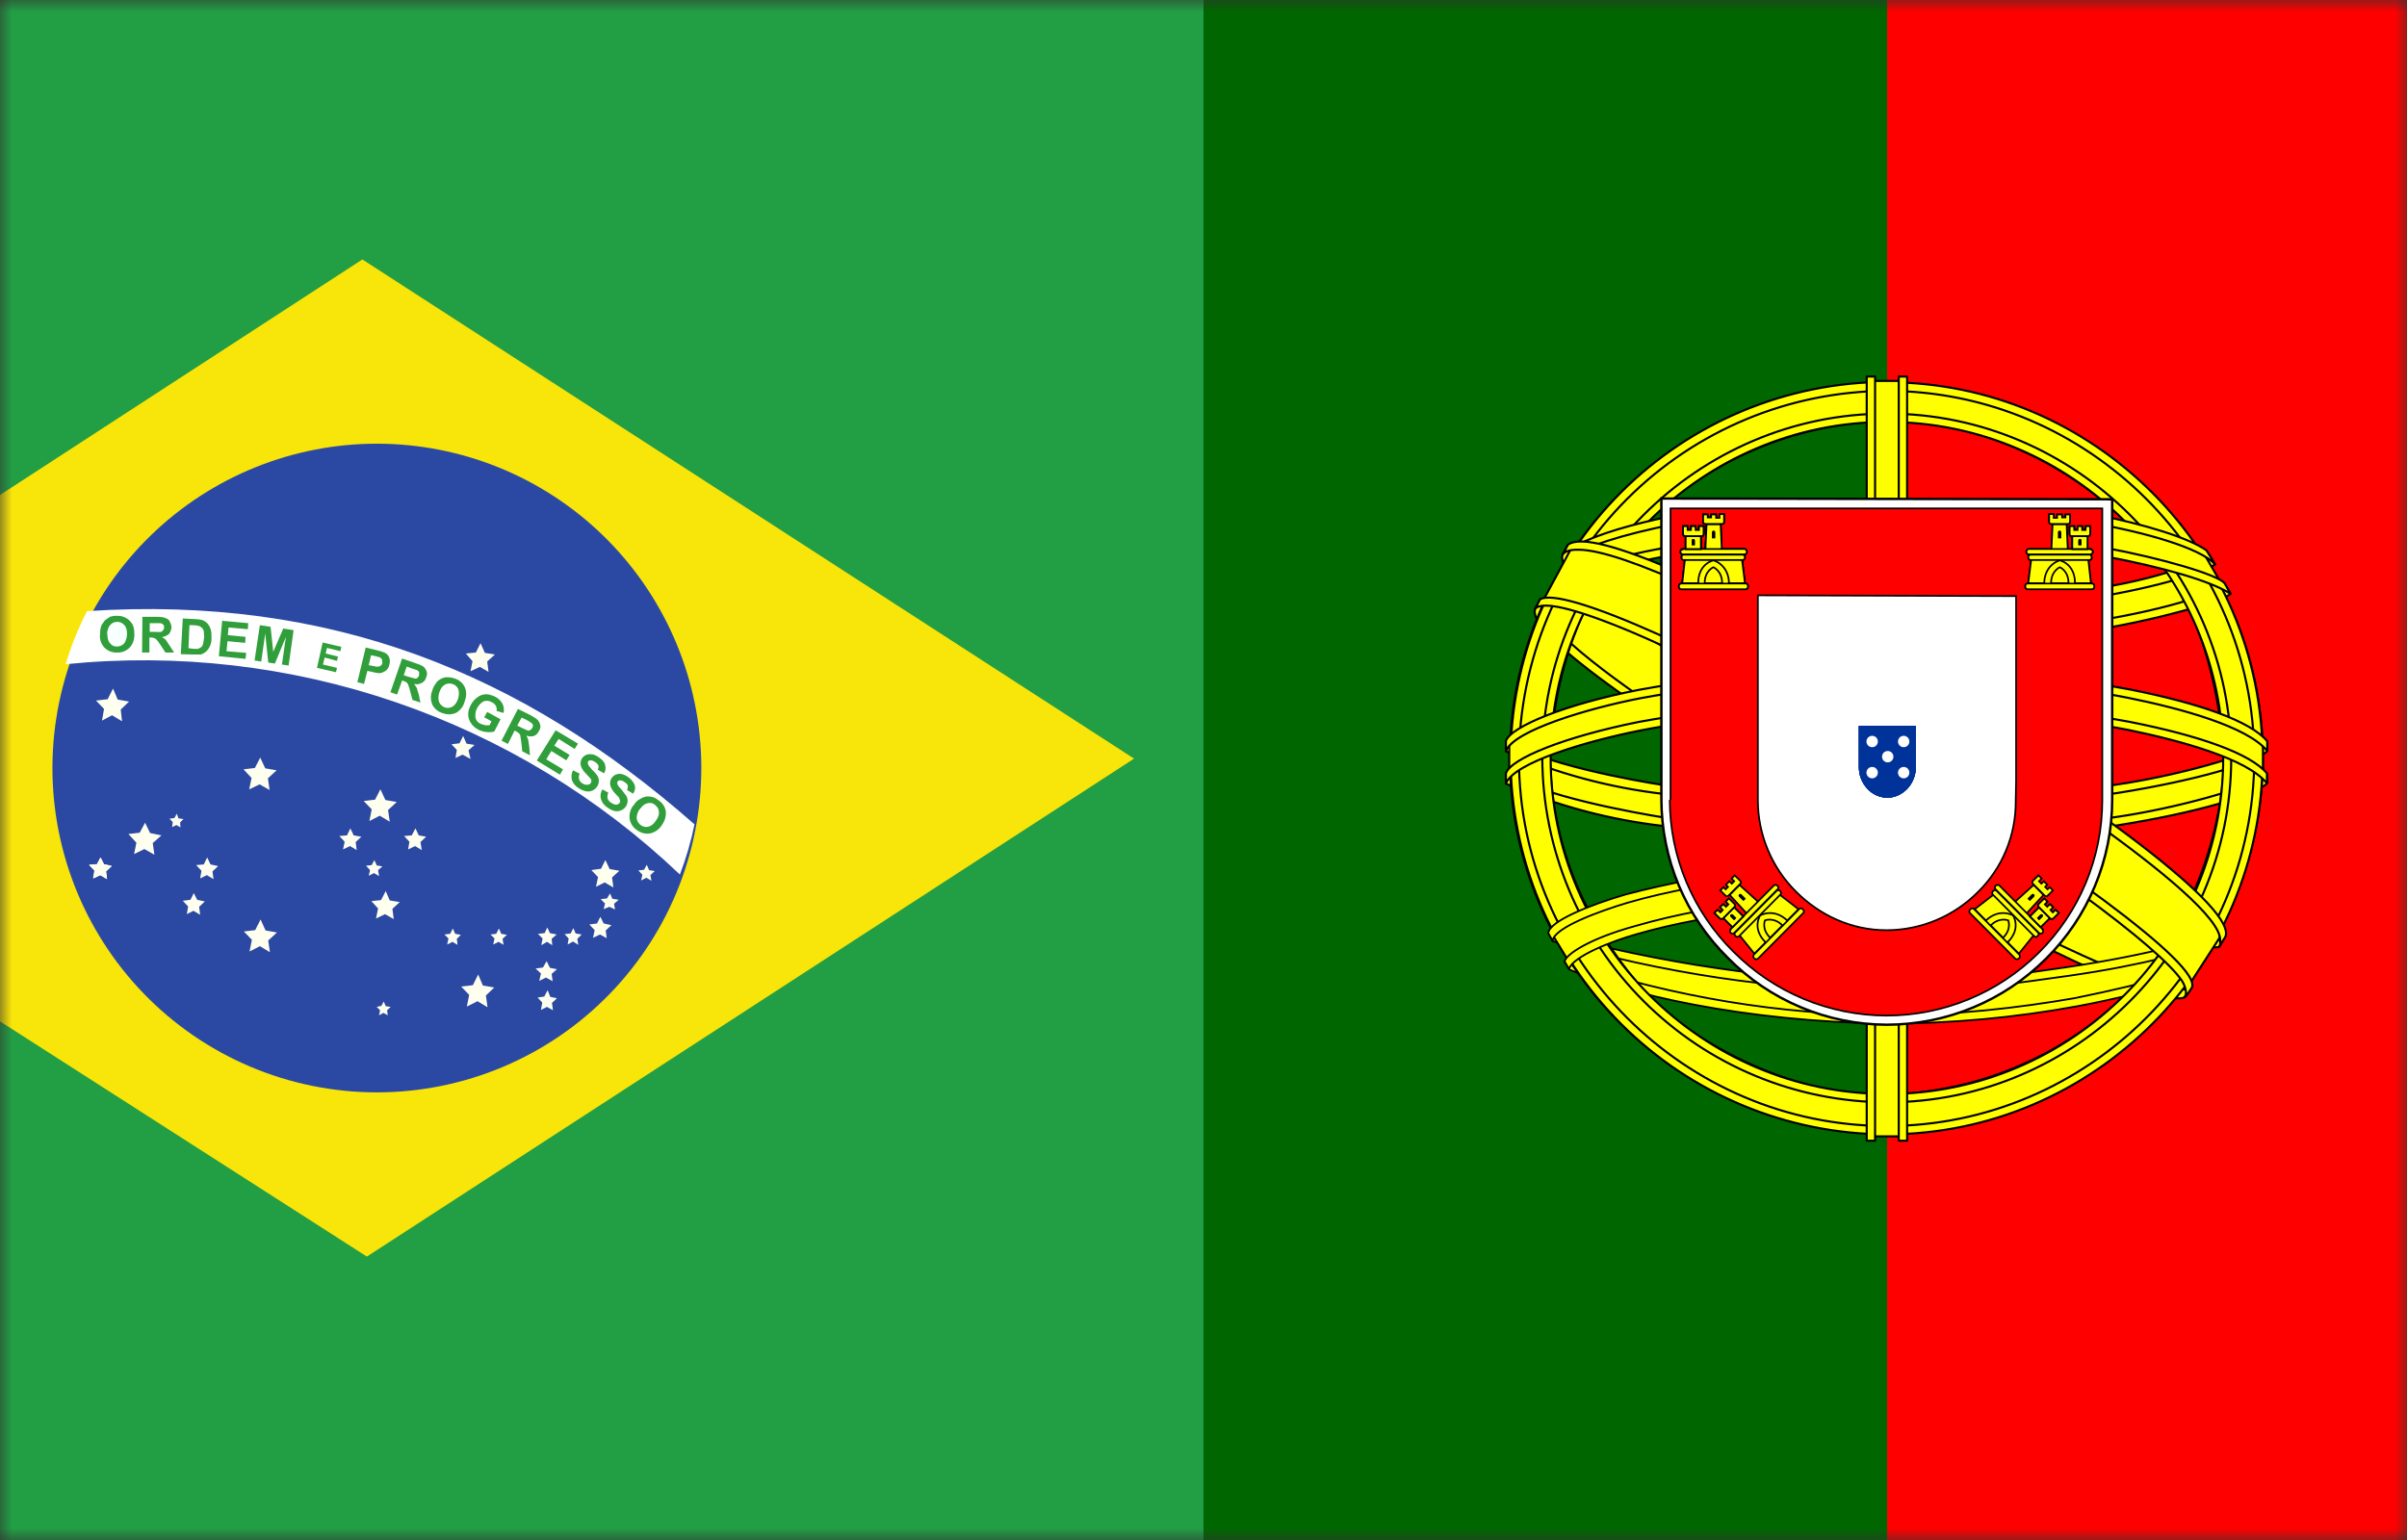
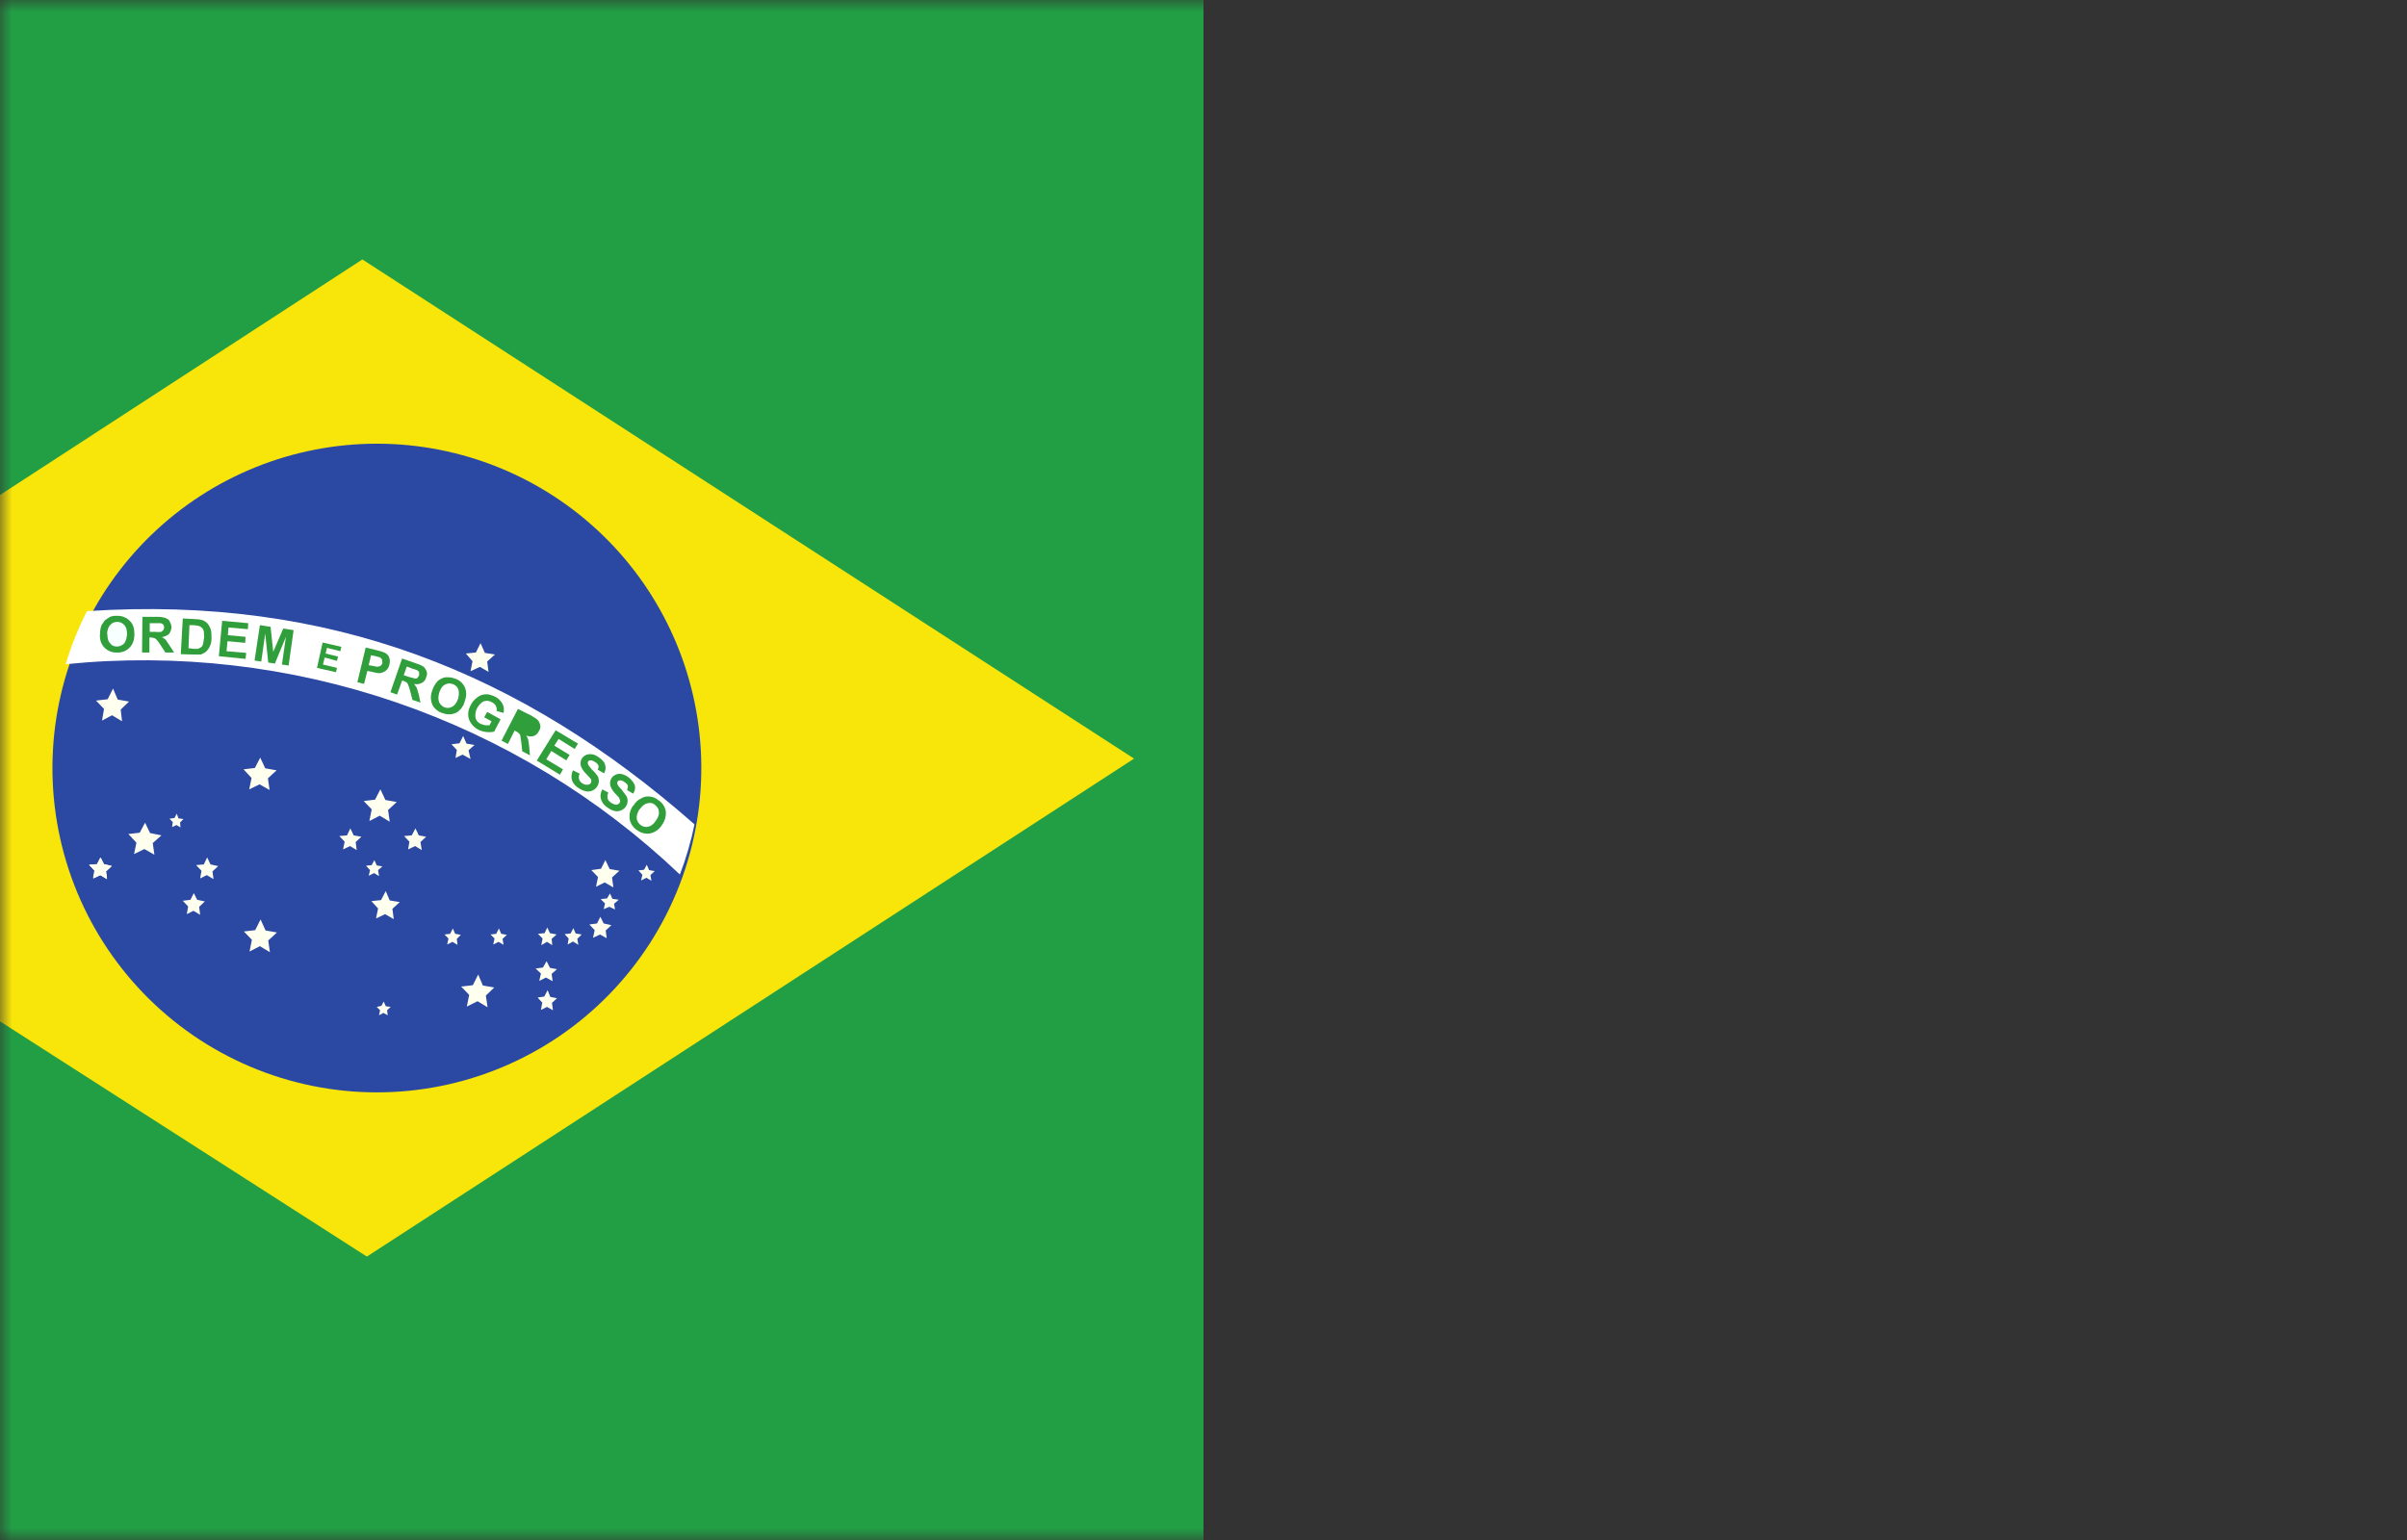
<svg xmlns="http://www.w3.org/2000/svg" width="100" height="64" viewBox="0 0 100 64" fill="none">
  <rect x="0" y="0" width="100" height="64" fill="#333333" stroke="none" />
  <mask id="mask0_420_490" style="mask-type:alpha" maskUnits="userSpaceOnUse" x="0" y="0" width="100" height="64">
    <rect width="100" height="64" fill="#D9D9D9" />
  </mask>
  <g mask="url(#mask0_420_490)">
    <g clip-path="url(#clip0_420_490)">
      <path d="M78.4 -4H121V67H78.386L78.4 -4Z" fill="#FF0000" />
      <path d="M50 -4H78.4V67H49.986L50 -4Z" fill="#006600" />
      <path fill-rule="evenodd" clip-rule="evenodd" d="M90.742 41.29C85.972 41.152 64.117 27.506 63.978 25.329L65.171 23.318C67.334 26.466 89.688 39.737 91.879 39.266L90.742 41.29Z" fill="#FFFF00" stroke="black" stroke-width="0.087" stroke-linecap="round" stroke-linejoin="round" />
      <path fill-rule="evenodd" clip-rule="evenodd" d="M64.921 23.04C64.491 24.191 70.621 27.977 77.998 32.47C85.375 36.949 91.727 39.723 92.212 39.334L92.42 38.932C92.337 39.071 92.115 39.112 91.782 39.015C89.785 38.433 84.585 36.048 78.15 32.151C71.716 28.255 66.114 24.649 65.254 23.124C65.183 22.982 65.15 22.824 65.157 22.666H65.129L64.949 22.985L64.921 23.04ZM90.853 41.345C90.77 41.498 90.617 41.498 90.34 41.484C88.551 41.276 83.129 38.641 76.75 34.814C69.289 30.348 63.132 26.285 63.812 25.231L63.992 24.899L64.02 24.913C63.424 26.715 76.168 33.995 76.916 34.467C84.28 39.043 90.506 41.706 91.061 41.012L90.853 41.345Z" fill="#FFFF00" stroke="black" stroke-width="0.087" stroke-linecap="round" stroke-linejoin="round" />
      <path fill-rule="evenodd" clip-rule="evenodd" d="M78.428 26.646C83.184 26.604 89.078 25.994 92.461 24.649L91.74 23.456C89.73 24.566 83.822 25.301 78.386 25.398C71.952 25.342 67.417 24.746 65.143 23.221L64.45 24.483C68.638 26.244 72.909 26.632 78.428 26.646Z" fill="#FFFF00" stroke="black" stroke-width="0.087" stroke-linecap="round" stroke-linejoin="round" />
      <path fill-rule="evenodd" clip-rule="evenodd" d="M92.669 24.677C92.544 24.857 90.34 25.62 87.081 26.175C84.207 26.606 81.305 26.819 78.4 26.812C75.618 26.825 72.838 26.649 70.08 26.285C66.682 25.745 64.907 24.996 64.255 24.732L64.422 24.413C66.266 25.14 68.188 25.652 70.149 25.939C72.885 26.297 75.641 26.468 78.4 26.452C81.282 26.454 84.161 26.241 87.011 25.814C90.34 25.273 92.17 24.58 92.42 24.261L92.669 24.677ZM92.017 23.457C91.657 23.734 89.854 24.386 86.692 24.885C83.96 25.277 81.202 25.472 78.442 25.467C75.779 25.488 73.119 25.316 70.482 24.954C67.251 24.538 65.545 23.776 64.935 23.554L65.115 23.235C65.587 23.484 67.251 24.15 70.523 24.622C73.149 24.962 75.794 25.124 78.442 25.107C81.179 25.111 83.914 24.916 86.623 24.524C89.813 24.081 91.532 23.276 91.796 23.068L92.017 23.457ZM62.758 32.387C65.698 33.968 72.201 34.772 78.372 34.828C83.988 34.828 91.31 33.954 94.042 32.498L93.959 30.917C93.113 32.262 85.278 33.552 78.317 33.496C71.355 33.441 64.893 32.359 62.744 30.973V32.387" fill="#FFFF00" />
      <path d="M62.758 32.387C65.698 33.968 72.201 34.772 78.372 34.828C83.988 34.828 91.31 33.954 94.042 32.498L93.959 30.917C93.113 32.262 85.278 33.552 78.317 33.496C71.355 33.441 64.893 32.359 62.744 30.973V32.387M92.669 24.677C92.544 24.857 90.34 25.62 87.081 26.175C84.207 26.606 81.305 26.819 78.4 26.812C75.618 26.825 72.838 26.649 70.08 26.285C66.682 25.745 64.907 24.996 64.255 24.732L64.422 24.413C66.266 25.14 68.188 25.652 70.149 25.939C72.885 26.297 75.641 26.468 78.4 26.452C81.282 26.454 84.161 26.241 87.011 25.814C90.34 25.273 92.17 24.58 92.42 24.261L92.669 24.677ZM92.017 23.457C91.657 23.734 89.854 24.386 86.692 24.885C83.96 25.277 81.202 25.472 78.442 25.467C75.779 25.488 73.119 25.316 70.482 24.954C67.251 24.538 65.545 23.776 64.935 23.554L65.115 23.235C65.587 23.484 67.251 24.15 70.523 24.622C73.149 24.962 75.794 25.124 78.442 25.107C81.179 25.111 83.914 24.916 86.623 24.524C89.813 24.081 91.532 23.276 91.796 23.068L92.017 23.457Z" stroke="black" stroke-width="0.087" stroke-linecap="round" stroke-linejoin="round" />
      <path fill-rule="evenodd" clip-rule="evenodd" d="M94.195 32.165V32.539C93.779 33.039 91.2 33.788 87.968 34.301C84.768 34.766 81.537 34.988 78.303 34.966C74.503 34.966 71.48 34.689 69.123 34.328C66.861 34.071 64.65 33.478 62.564 32.567V32.123C64.006 33.08 67.875 33.774 69.178 33.982C71.508 34.342 74.517 34.606 78.303 34.606C82.283 34.606 85.472 34.328 87.913 33.954C90.243 33.621 93.543 32.748 94.195 32.165ZM94.195 30.82V31.208C93.779 31.694 91.2 32.442 87.968 32.956C84.768 33.42 81.537 33.643 78.303 33.621C74.503 33.621 71.48 33.344 69.137 32.997C66.87 32.736 64.654 32.138 62.564 31.222V30.778C64.006 31.735 67.875 32.442 69.178 32.636C71.522 32.997 74.531 33.274 78.303 33.274C82.283 33.274 85.472 32.997 87.913 32.609C90.243 32.276 93.543 31.402 94.195 30.82ZM78.358 41.012C71.619 40.971 65.836 39.182 64.616 38.877L65.504 40.264C67.653 41.179 73.297 42.538 78.428 42.385C83.559 42.233 88.038 41.831 91.186 40.305L92.101 38.849C89.951 39.861 82.629 41.012 78.372 41.012" fill="#FFFF00" />
      <path d="M78.358 41.012C71.619 40.971 65.836 39.182 64.616 38.877L65.504 40.264C67.653 41.179 73.297 42.538 78.428 42.385C83.559 42.233 88.038 41.831 91.186 40.305L92.101 38.849C89.951 39.861 82.629 41.012 78.372 41.012M94.195 32.165V32.539C93.779 33.039 91.2 33.788 87.968 34.301C84.768 34.766 81.537 34.988 78.303 34.966C74.503 34.966 71.48 34.689 69.123 34.328C66.861 34.071 64.65 33.478 62.564 32.567V32.123C64.006 33.08 67.875 33.774 69.178 33.982C71.508 34.342 74.517 34.606 78.303 34.606C82.283 34.606 85.472 34.328 87.913 33.954C90.243 33.621 93.543 32.748 94.195 32.165ZM94.195 30.82V31.208C93.779 31.694 91.2 32.442 87.968 32.956C84.768 33.42 81.537 33.643 78.303 33.621C74.503 33.621 71.48 33.344 69.137 32.997C66.87 32.736 64.654 32.138 62.564 31.222V30.778C64.006 31.735 67.875 32.442 69.178 32.636C71.522 32.997 74.531 33.274 78.303 33.274C82.283 33.274 85.472 32.997 87.913 32.609C90.243 32.276 93.543 31.402 94.195 30.82Z" stroke="black" stroke-width="0.087" stroke-linecap="round" stroke-linejoin="round" />
      <path fill-rule="evenodd" clip-rule="evenodd" d="M91.532 39.972C91.397 40.178 91.258 40.382 91.116 40.583C89.543 41.105 87.935 41.517 86.304 41.817C83.688 42.298 81.033 42.54 78.372 42.538C72.395 42.455 67.5 41.29 65.198 40.291L65.004 39.972L65.046 39.917L65.351 40.042C69.561 41.437 73.965 42.162 78.4 42.191C81.173 42.205 83.947 41.872 86.179 41.484C89.618 40.791 91.005 40.278 91.435 40.042L91.532 39.972ZM92.323 38.669H92.337C92.236 38.845 92.134 39.021 92.031 39.196C91.241 39.473 89.078 40.111 85.93 40.555C83.85 40.832 82.56 41.11 78.442 41.193C73.723 41.142 69.033 40.442 64.505 39.113L64.339 38.766C68.938 40.028 73.674 40.727 78.442 40.846C82.213 40.763 83.822 40.486 85.874 40.194C89.549 39.64 91.394 39.029 91.948 38.849C91.944 38.84 91.939 38.831 91.934 38.822L92.323 38.669Z" fill="#FFFF00" stroke="black" stroke-width="0.075" stroke-linecap="round" stroke-linejoin="round" />
      <path fill-rule="evenodd" clip-rule="evenodd" d="M92.406 31.139C92.434 35.576 90.159 39.57 88.329 41.331C85.64 43.946 82.053 45.435 78.303 45.491C73.824 45.575 69.608 42.649 68.471 41.373C66.252 38.863 64.45 35.687 64.394 31.389C64.672 26.535 66.571 23.165 69.331 20.849C72.001 18.653 75.359 17.465 78.816 17.494C82.338 17.591 86.471 19.324 89.314 22.763C91.172 25.01 91.99 27.45 92.406 31.153V31.139ZM78.345 15.94C86.942 15.94 94.015 22.943 94.015 31.513C93.989 35.652 92.327 39.613 89.391 42.531C86.455 45.449 82.484 47.086 78.345 47.086C69.747 47.086 62.73 40.097 62.73 31.513C62.73 22.93 69.747 15.94 78.345 15.94Z" fill="#FFFF00" stroke="black" stroke-width="0.087" stroke-linecap="round" stroke-linejoin="round" />
      <path fill-rule="evenodd" clip-rule="evenodd" d="M78.386 15.885C86.984 15.885 94.001 22.916 94.001 31.513C94.001 40.111 86.984 47.142 78.386 47.142C74.242 47.131 70.271 45.479 67.343 42.547C64.414 39.616 62.765 35.643 62.758 31.499C62.769 27.358 64.419 23.389 67.347 20.461C70.276 17.532 74.245 15.882 78.386 15.871V15.885ZM63.105 31.513C63.105 39.917 70.01 46.795 78.386 46.795C86.762 46.795 93.654 39.917 93.654 31.513C93.654 23.11 86.762 16.245 78.386 16.245C74.34 16.26 70.464 17.873 67.601 20.733C64.739 23.592 63.123 27.467 63.105 31.513Z" fill="#FFFF00" stroke="black" stroke-width="0.087" stroke-linecap="round" stroke-linejoin="round" />
      <path fill-rule="evenodd" clip-rule="evenodd" d="M78.4 17.189C86.235 17.189 92.697 23.637 92.697 31.499C92.697 39.376 86.235 45.81 78.4 45.81C74.607 45.799 70.972 44.289 68.288 41.608C65.604 38.926 64.09 35.293 64.075 31.499C64.075 23.637 70.537 17.189 78.386 17.189H78.4ZM64.422 31.499C64.422 39.182 70.731 45.464 78.4 45.464C86.055 45.464 92.364 39.182 92.364 31.499C92.364 23.817 86.055 17.535 78.386 17.535C70.718 17.535 64.422 23.817 64.422 31.499Z" fill="#FFFF00" stroke="black" stroke-width="0.087" stroke-linecap="round" stroke-linejoin="round" />
      <path fill-rule="evenodd" clip-rule="evenodd" d="M79.024 15.83H77.679V47.225H79.024V15.83Z" fill="#FFFF00" stroke="black" stroke-width="0.087" stroke-linecap="round" stroke-linejoin="round" />
      <path fill-rule="evenodd" clip-rule="evenodd" d="M78.885 15.649H79.232V47.405H78.885V15.649ZM77.554 15.649H77.901V47.405H77.554V15.649Z" fill="#FFFF00" stroke="black" stroke-width="0.087" stroke-linecap="round" stroke-linejoin="round" />
      <path fill-rule="evenodd" clip-rule="evenodd" d="M94.014 32.124V30.945L93.072 30.071L87.705 28.643L79.967 27.852L70.676 28.324L64.034 29.905L62.702 30.903V32.054L66.086 30.529L74.129 29.281H81.867L87.552 29.905L91.491 30.862L94.014 32.124Z" fill="#FFFF00" stroke="black" stroke-width="0.087" stroke-linecap="round" stroke-linejoin="round" />
      <path fill-rule="evenodd" clip-rule="evenodd" d="M78.386 29.1C81.777 29.086 85.161 29.388 88.495 30.002C91.421 30.584 93.488 31.319 94.181 32.137V32.553C93.349 31.527 90.575 30.778 88.426 30.334C85.611 29.794 82.047 29.447 78.386 29.447C74.503 29.447 70.898 29.821 68.124 30.362C65.906 30.806 62.938 31.68 62.564 32.553V32.137C62.772 31.527 64.977 30.626 68.083 30.002C71.482 29.385 74.931 29.083 78.386 29.1ZM78.386 27.755C81.781 27.742 85.17 28.044 88.509 28.657C91.421 29.239 93.501 29.974 94.195 30.806V31.208C93.349 30.182 90.562 29.433 88.426 29.003C85.611 28.448 82.047 28.102 78.386 28.102C74.954 28.091 71.528 28.398 68.152 29.017C66.003 29.433 62.91 30.348 62.564 31.208V30.792C62.772 30.196 65.032 29.267 68.083 28.67C71.482 28.049 74.931 27.743 78.386 27.755ZM78.317 20.919C84.127 20.891 89.203 21.737 91.518 22.929L92.364 24.385C90.354 23.304 84.876 22.167 78.317 22.347C72.978 22.375 67.279 22.929 64.408 24.455L65.42 22.763C67.778 21.543 73.325 20.933 78.317 20.919Z" fill="#FFFF00" stroke="black" stroke-width="0.087" stroke-linecap="round" stroke-linejoin="round" />
      <path fill-rule="evenodd" clip-rule="evenodd" d="M78.386 22.126C81.714 22.126 84.904 22.306 87.455 22.764C89.827 23.207 92.101 23.873 92.42 24.233L92.669 24.677C91.879 24.164 89.924 23.582 87.4 23.11C84.42 22.636 81.403 22.427 78.386 22.486C74.642 22.486 71.73 22.666 69.234 23.11C66.599 23.596 64.769 24.303 64.311 24.636L64.561 24.178C65.434 23.72 66.835 23.18 69.178 22.764C71.758 22.292 74.684 22.153 78.386 22.126ZM78.386 20.794C81.315 20.748 84.242 20.953 87.136 21.405C89.064 21.779 90.964 22.361 91.671 22.875L92.031 23.457C91.407 22.764 89.064 22.112 86.984 21.751C84.571 21.335 81.562 21.169 78.386 21.141C75.058 21.141 71.98 21.349 69.594 21.779C67.32 22.223 65.85 22.736 65.226 23.138L65.545 22.639C66.405 22.195 67.792 21.779 69.539 21.432C71.938 21.003 75.044 20.794 78.386 20.794ZM86.152 38.004C83.588 37.562 80.987 37.367 78.386 37.421C68.693 37.532 65.573 39.404 65.185 39.973L64.464 38.794C66.918 37.005 72.188 36.007 78.428 36.104C81.659 36.159 84.446 36.381 86.804 36.825L86.138 38.004" fill="#FFFF00" />
      <path d="M86.152 38.004C83.588 37.562 80.987 37.367 78.386 37.421C68.693 37.532 65.573 39.404 65.185 39.973L64.464 38.794C66.918 37.005 72.188 36.007 78.428 36.104C81.659 36.159 84.446 36.381 86.804 36.825L86.138 38.004M78.386 22.126C81.714 22.126 84.904 22.306 87.455 22.764C89.827 23.207 92.101 23.873 92.42 24.233L92.669 24.677C91.879 24.164 89.924 23.582 87.4 23.11C84.42 22.636 81.403 22.427 78.386 22.486C74.642 22.486 71.73 22.666 69.234 23.11C66.599 23.596 64.769 24.303 64.311 24.636L64.561 24.178C65.434 23.72 66.835 23.18 69.178 22.764C71.758 22.292 74.684 22.153 78.386 22.126ZM78.386 20.794C81.315 20.748 84.242 20.953 87.136 21.405C89.064 21.779 90.964 22.361 91.671 22.875L92.031 23.457C91.407 22.764 89.064 22.112 86.984 21.751C84.571 21.335 81.562 21.169 78.386 21.141C75.058 21.141 71.98 21.349 69.594 21.779C67.32 22.223 65.85 22.736 65.226 23.138L65.545 22.639C66.405 22.195 67.792 21.779 69.539 21.432C71.938 21.003 75.044 20.794 78.386 20.794Z" stroke="black" stroke-width="0.087" stroke-linecap="round" stroke-linejoin="round" />
      <path fill-rule="evenodd" clip-rule="evenodd" d="M78.331 37.254C81.021 37.296 83.67 37.393 86.235 37.878L86.041 38.211C83.5 37.772 80.923 37.573 78.345 37.615C74.767 37.587 71.134 37.92 68 38.821C67.001 39.099 65.365 39.736 65.185 40.264L65.004 39.958C65.06 39.653 66.058 39.002 67.917 38.489C71.522 37.448 74.892 37.282 78.317 37.24L78.331 37.254ZM78.456 35.895C81.296 35.893 84.131 36.139 86.928 36.63L86.734 36.977C84.008 36.478 81.241 36.237 78.469 36.256C74.878 36.256 71.078 36.519 67.612 37.518C66.502 37.851 64.561 38.544 64.505 39.099L64.325 38.78C64.367 38.281 66.031 37.615 67.542 37.171C71.103 36.24 74.776 35.81 78.456 35.895Z" fill="#FFFF00" stroke="black" stroke-width="0.075" stroke-linecap="round" stroke-linejoin="round" />
      <path fill-rule="evenodd" clip-rule="evenodd" d="M92.212 38.974L91.047 40.777L87.705 37.809L79.024 31.985L69.248 26.604L64.158 24.871L65.24 22.86L65.615 22.666L68.776 23.456L79.177 28.823L85.181 32.609L90.215 36.214L92.267 38.586L92.212 38.974Z" fill="#FFFF00" stroke="black" stroke-width="0.087" stroke-linecap="round" stroke-linejoin="round" />
      <path fill-rule="evenodd" clip-rule="evenodd" d="M63.978 24.913C64.879 24.316 71.425 27.228 78.261 31.361C85.098 35.507 91.629 40.18 91.047 41.068L90.853 41.359L90.756 41.428C90.783 41.428 90.88 41.29 90.756 40.971C90.451 40.014 85.833 36.325 78.136 31.68C70.648 27.215 64.408 24.524 63.784 25.301L63.978 24.913ZM92.447 38.946C93.002 37.837 86.942 33.261 79.412 28.809C71.716 24.441 66.155 21.876 65.143 22.638L64.921 23.054C64.921 23.068 64.921 23.027 64.977 22.985C65.157 22.832 65.462 22.846 65.6 22.846C67.348 22.86 72.34 25.148 79.329 29.17C82.394 30.945 92.281 37.296 92.239 39.071C92.239 39.224 92.253 39.251 92.198 39.334L92.447 38.946Z" fill="#FFFF00" stroke="black" stroke-width="0.087" stroke-linecap="round" stroke-linejoin="round" />
      <path d="M69.023 33.23C69.026 34.454 69.271 35.666 69.745 36.796C70.219 37.925 70.912 38.949 71.785 39.809C72.646 40.684 73.673 41.38 74.805 41.856C75.936 42.333 77.151 42.581 78.38 42.586C80.865 42.586 83.249 41.598 85.006 39.84C85.876 38.976 86.566 37.949 87.037 36.817C87.508 35.685 87.751 34.471 87.752 33.245V20.749L69.023 20.718V33.23Z" fill="white" stroke="black" stroke-width="0.1" />
      <path d="M69.371 33.245C69.374 34.42 69.61 35.583 70.065 36.666C70.52 37.749 71.185 38.731 72.021 39.556C73.701 41.245 75.982 42.198 78.364 42.207C80.742 42.208 83.023 41.267 84.707 39.588C85.54 38.762 86.202 37.779 86.655 36.696C87.107 35.612 87.34 34.451 87.341 33.277V21.128H69.402V33.245M83.76 24.773V32.488L83.744 33.293C83.749 33.998 83.612 34.696 83.341 35.347C83.07 35.998 82.671 36.587 82.166 37.079C81.163 38.086 79.801 38.654 78.38 38.657C76.897 38.657 75.587 38.026 74.609 37.048C73.602 36.044 73.034 34.682 73.031 33.261V24.741L83.76 24.773Z" fill="#FF0000" />
      <path d="M69.371 33.245C69.374 34.42 69.61 35.583 70.065 36.666C70.52 37.749 71.185 38.731 72.021 39.556C73.701 41.245 75.982 42.198 78.364 42.207C80.742 42.208 83.023 41.267 84.707 39.588C85.54 38.762 86.202 37.779 86.655 36.696C87.107 35.612 87.34 34.451 87.341 33.277V21.128H69.402V33.245M83.76 24.773V32.488L83.744 33.293C83.749 33.998 83.612 34.696 83.341 35.347C83.07 35.998 82.671 36.587 82.166 37.079C81.163 38.086 79.801 38.654 78.38 38.657C76.897 38.657 75.587 38.026 74.609 37.048C73.602 36.044 73.034 34.682 73.031 33.261V24.741L83.76 24.773Z" stroke="black" stroke-width="0.071" />
      <path d="M70.538 24.299C70.554 23.431 71.169 23.226 71.169 23.226C71.185 23.226 71.848 23.447 71.848 24.314H70.538" fill="#FFFF00" />
      <path d="M70.002 23.241L69.891 24.235H70.554C70.554 23.415 71.185 23.289 71.185 23.289C71.201 23.289 71.816 23.462 71.832 24.235H72.495L72.368 23.226H70.002V23.241ZM69.844 24.251H72.526C72.573 24.251 72.621 24.299 72.621 24.362C72.621 24.441 72.573 24.488 72.526 24.488H69.844C69.797 24.488 69.749 24.441 69.749 24.362C69.749 24.299 69.797 24.251 69.86 24.251H69.844Z" fill="#FFFF00" stroke="black" stroke-width="0.071" />
      <path d="M70.822 24.236C70.822 23.715 71.185 23.573 71.185 23.573C71.185 23.573 71.548 23.731 71.548 24.236H70.822ZM69.907 22.816H72.479C72.526 22.816 72.574 22.879 72.574 22.942C72.574 22.989 72.526 23.037 72.479 23.037H69.907C69.86 23.037 69.812 22.989 69.812 22.926C69.812 22.879 69.86 22.832 69.907 22.832V22.816ZM69.97 23.052H72.4C72.447 23.052 72.495 23.1 72.495 23.163C72.495 23.226 72.447 23.273 72.4 23.273H69.954C69.891 23.273 69.86 23.226 69.86 23.163C69.86 23.1 69.891 23.052 69.954 23.052H69.97ZM70.759 21.38H70.948V21.506H71.091V21.38H71.296V21.522H71.438V21.364H71.627V21.68C71.627 21.743 71.595 21.774 71.548 21.774H70.854C70.806 21.774 70.759 21.743 70.759 21.696V21.38ZM71.485 21.806L71.532 22.816H70.854L70.901 21.79H71.485" fill="#FFFF00" />
      <path d="M71.485 21.806L71.532 22.816H70.854L70.901 21.79H71.485M70.822 24.236C70.822 23.715 71.185 23.573 71.185 23.573C71.185 23.573 71.548 23.731 71.548 24.236H70.822ZM69.907 22.816H72.479C72.526 22.816 72.574 22.879 72.574 22.942C72.574 22.989 72.526 23.037 72.479 23.037H69.907C69.86 23.037 69.812 22.989 69.812 22.926C69.812 22.879 69.86 22.832 69.907 22.832V22.816ZM69.97 23.052H72.4C72.447 23.052 72.495 23.1 72.495 23.163C72.495 23.226 72.447 23.273 72.4 23.273H69.954C69.891 23.273 69.86 23.226 69.86 23.163C69.86 23.1 69.891 23.052 69.954 23.052H69.97ZM70.759 21.38H70.948V21.506H71.091V21.38H71.296V21.522H71.438V21.364H71.627V21.68C71.627 21.743 71.595 21.774 71.548 21.774H70.854C70.806 21.774 70.759 21.743 70.759 21.696V21.38Z" stroke="black" stroke-width="0.071" />
      <path d="M70.664 22.279V22.816H70.033V22.279H70.664Z" fill="#FFFF00" stroke="black" stroke-width="0.071" />
      <path d="M70.664 22.279V22.816H70.033V22.279H70.664Z" fill="#FFFF00" stroke="black" stroke-width="0.071" />
      <path d="M69.923 21.869H70.112V22.027H70.254V21.869H70.444V22.027H70.585V21.869H70.775V22.185C70.775 22.248 70.743 22.279 70.696 22.279H70.017C69.992 22.279 69.968 22.269 69.951 22.252C69.933 22.234 69.923 22.21 69.923 22.185V21.869Z" fill="#FFFF00" stroke="black" stroke-width="0.071" />
      <path d="M69.923 21.869H70.112V22.027H70.254V21.869H70.444V22.027H70.585V21.869H70.775V22.185C70.775 22.248 70.743 22.279 70.696 22.279H70.017C69.992 22.279 69.968 22.269 69.951 22.252C69.933 22.234 69.923 22.21 69.923 22.185V21.869Z" fill="#FFFF00" stroke="black" stroke-width="0.071" />
      <path d="M71.122 22.122C71.122 22.027 71.264 22.027 71.264 22.122V22.374H71.122V22.122Z" fill="black" />
      <path d="M70.286 22.468C70.286 22.374 70.412 22.374 70.412 22.468V22.658H70.286V22.468Z" fill="black" />
      <path d="M70.286 22.468C70.286 22.374 70.412 22.374 70.412 22.468V22.658H70.286V22.468Z" fill="black" />
      <path d="M70.538 24.299C70.554 23.431 71.169 23.226 71.169 23.226C71.185 23.226 71.848 23.447 71.848 24.314H70.538" fill="#FFFF00" />
      <path d="M70.002 23.241L69.891 24.235H70.554C70.554 23.415 71.185 23.289 71.185 23.289C71.201 23.289 71.816 23.462 71.832 24.235H72.495L72.368 23.226H70.002V23.241ZM69.844 24.251H72.526C72.573 24.251 72.621 24.299 72.621 24.362C72.621 24.441 72.573 24.488 72.526 24.488H69.844C69.797 24.488 69.749 24.441 69.749 24.362C69.749 24.299 69.797 24.251 69.86 24.251H69.844Z" fill="#FFFF00" stroke="black" stroke-width="0.071" />
      <path d="M70.822 24.236C70.822 23.715 71.185 23.573 71.185 23.573C71.185 23.573 71.548 23.731 71.548 24.236H70.822ZM69.907 22.816H72.479C72.526 22.816 72.574 22.879 72.574 22.942C72.574 22.989 72.526 23.037 72.479 23.037H69.907C69.86 23.037 69.812 22.989 69.812 22.926C69.812 22.879 69.86 22.832 69.907 22.832V22.816ZM69.97 23.052H72.4C72.447 23.052 72.495 23.1 72.495 23.163C72.495 23.226 72.447 23.273 72.4 23.273H69.954C69.891 23.273 69.86 23.226 69.86 23.163C69.86 23.1 69.891 23.052 69.954 23.052H69.97ZM70.759 21.38H70.948V21.506H71.091V21.38H71.296V21.522H71.438V21.364H71.627V21.68C71.627 21.743 71.595 21.774 71.548 21.774H70.854C70.806 21.774 70.759 21.743 70.759 21.696V21.38ZM71.485 21.806L71.532 22.816H70.854L70.901 21.79H71.485" fill="#FFFF00" />
      <path d="M71.485 21.806L71.532 22.816H70.854L70.901 21.79H71.485M70.822 24.236C70.822 23.715 71.185 23.573 71.185 23.573C71.185 23.573 71.548 23.731 71.548 24.236H70.822ZM69.907 22.816H72.479C72.526 22.816 72.574 22.879 72.574 22.942C72.574 22.989 72.526 23.037 72.479 23.037H69.907C69.86 23.037 69.812 22.989 69.812 22.926C69.812 22.879 69.86 22.832 69.907 22.832V22.816ZM69.97 23.052H72.4C72.447 23.052 72.495 23.1 72.495 23.163C72.495 23.226 72.447 23.273 72.4 23.273H69.954C69.891 23.273 69.86 23.226 69.86 23.163C69.86 23.1 69.891 23.052 69.954 23.052H69.97ZM70.759 21.38H70.948V21.506H71.091V21.38H71.296V21.522H71.438V21.364H71.627V21.68C71.627 21.743 71.595 21.774 71.548 21.774H70.854C70.806 21.774 70.759 21.743 70.759 21.696V21.38Z" stroke="black" stroke-width="0.071" />
      <path d="M70.664 22.279V22.816H70.033V22.279H70.664Z" fill="#FFFF00" stroke="black" stroke-width="0.071" />
      <path d="M70.664 22.279V22.816H70.033V22.279H70.664Z" fill="#FFFF00" stroke="black" stroke-width="0.071" />
      <path d="M69.923 21.869H70.112V22.027H70.254V21.869H70.444V22.027H70.585V21.869H70.775V22.185C70.775 22.248 70.743 22.279 70.696 22.279H70.017C69.992 22.279 69.968 22.269 69.951 22.252C69.933 22.234 69.923 22.21 69.923 22.185V21.869Z" fill="#FFFF00" stroke="black" stroke-width="0.071" />
      <path d="M69.923 21.869H70.112V22.027H70.254V21.869H70.444V22.027H70.585V21.869H70.775V22.185C70.775 22.248 70.743 22.279 70.696 22.279H70.017C69.992 22.279 69.968 22.269 69.951 22.252C69.933 22.234 69.923 22.21 69.923 22.185V21.869Z" fill="#FFFF00" stroke="black" stroke-width="0.071" />
      <path d="M71.122 22.122C71.122 22.027 71.264 22.027 71.264 22.122V22.374H71.122V22.122Z" fill="black" />
      <path d="M70.286 22.468C70.286 22.374 70.412 22.374 70.412 22.468V22.658H70.286V22.468Z" fill="black" />
      <path d="M70.286 22.468C70.286 22.374 70.412 22.374 70.412 22.468V22.658H70.286V22.468Z" fill="black" />
      <path d="M73.386 39.218C72.781 38.595 73.069 38.014 73.069 38.014C73.08 38.003 73.704 37.688 74.32 38.3L73.397 39.229" fill="#FFFF00" />
      <path d="M72.257 38.853L72.885 39.632L73.352 39.162C72.77 38.584 73.125 38.047 73.125 38.047C73.136 38.036 73.693 37.722 74.252 38.255L74.719 37.785L73.914 37.163L72.246 38.842L72.257 38.853ZM72.863 39.677L74.753 37.774C74.786 37.74 74.853 37.74 74.898 37.784C74.954 37.84 74.954 37.907 74.921 37.941L73.031 39.844C72.997 39.877 72.93 39.877 72.874 39.822C72.83 39.778 72.829 39.711 72.874 39.666L72.863 39.677Z" fill="#FFFF00" stroke="black" stroke-width="0.071" />
      <path d="M73.541 38.972C73.171 38.605 73.326 38.248 73.326 38.248C73.326 38.248 73.694 38.101 74.052 38.457L73.541 38.972ZM71.888 38.621L73.701 36.796C73.734 36.762 73.812 36.773 73.857 36.818C73.891 36.851 73.891 36.918 73.857 36.952L72.045 38.776C72.012 38.81 71.945 38.81 71.9 38.766C71.867 38.732 71.866 38.665 71.9 38.632L71.888 38.621ZM72.101 38.743L73.813 37.019C73.846 36.985 73.913 36.985 73.958 37.029C74.003 37.074 74.003 37.141 73.97 37.174L72.246 38.91C72.202 38.954 72.146 38.943 72.101 38.899C72.057 38.854 72.045 38.799 72.09 38.754L72.101 38.743ZM71.47 37.004L71.603 36.87L71.693 36.959L71.793 36.858L71.704 36.769L71.848 36.624L71.949 36.724L72.049 36.623L71.937 36.512L72.07 36.378L72.294 36.6C72.339 36.644 72.339 36.689 72.306 36.723L71.817 37.215C71.783 37.249 71.728 37.26 71.694 37.227L71.47 37.004ZM72.284 36.79L73.034 37.468L72.555 37.949L71.861 37.193L72.272 36.779" fill="#FFFF00" />
      <path d="M72.284 36.79L73.034 37.468L72.555 37.949L71.861 37.193L72.272 36.779M73.541 38.972C73.171 38.605 73.326 38.248 73.326 38.248C73.326 38.248 73.694 38.101 74.052 38.457L73.541 38.972ZM71.888 38.621L73.701 36.796C73.734 36.762 73.812 36.773 73.857 36.818C73.891 36.851 73.891 36.918 73.857 36.952L72.045 38.776C72.012 38.81 71.945 38.81 71.9 38.766C71.867 38.732 71.866 38.665 71.9 38.632L71.888 38.621ZM72.101 38.743L73.813 37.019C73.846 36.985 73.913 36.985 73.958 37.029C74.003 37.074 74.003 37.141 73.97 37.174L72.246 38.91C72.202 38.954 72.146 38.943 72.101 38.899C72.057 38.854 72.045 38.799 72.09 38.754L72.101 38.743ZM71.47 37.004L71.603 36.87L71.693 36.959L71.793 36.858L71.704 36.769L71.848 36.624L71.949 36.724L72.049 36.623L71.937 36.512L72.07 36.378L72.294 36.6C72.339 36.644 72.339 36.689 72.306 36.723L71.817 37.215C71.783 37.249 71.728 37.26 71.694 37.227L71.47 37.004Z" stroke="black" stroke-width="0.071" />
      <path d="M72.041 37.706L72.422 38.084L71.977 38.531L71.597 38.153L72.041 37.706Z" fill="#FFFF00" stroke="black" stroke-width="0.071" />
      <path d="M72.041 37.706L72.422 38.084L71.977 38.531L71.597 38.153L72.041 37.706Z" fill="#FFFF00" stroke="black" stroke-width="0.071" />
      <path d="M71.228 37.942L71.361 37.808L71.473 37.919L71.573 37.819L71.461 37.707L71.595 37.573L71.707 37.684L71.807 37.583L71.695 37.472L71.828 37.338L72.052 37.56C72.097 37.605 72.097 37.649 72.064 37.683L71.586 38.164C71.568 38.182 71.544 38.192 71.519 38.192C71.494 38.192 71.469 38.182 71.452 38.165L71.228 37.942Z" fill="#FFFF00" stroke="black" stroke-width="0.071" />
      <path d="M71.228 37.942L71.361 37.808L71.473 37.919L71.573 37.819L71.461 37.707L71.595 37.573L71.707 37.684L71.807 37.583L71.695 37.472L71.828 37.338L72.052 37.56C72.097 37.605 72.097 37.649 72.064 37.683L71.586 38.164C71.568 38.182 71.544 38.192 71.519 38.192C71.494 38.192 71.469 38.182 71.452 38.165L71.228 37.942Z" fill="#FFFF00" stroke="black" stroke-width="0.071" />
      <path d="M72.252 37.27C72.185 37.203 72.285 37.102 72.352 37.169L72.531 37.347L72.431 37.448L72.252 37.27Z" fill="black" />
      <path d="M71.909 38.108C71.842 38.041 71.931 37.951 71.998 38.018L72.132 38.151L72.043 38.241L71.909 38.108Z" fill="black" />
      <path d="M71.909 38.108C71.842 38.041 71.931 37.951 71.998 38.018L72.132 38.151L72.043 38.241L71.909 38.108Z" fill="black" />
      <path d="M70.538 24.299C70.554 23.431 71.169 23.226 71.169 23.226C71.185 23.226 71.848 23.447 71.848 24.314H70.538" fill="#FFFF00" />
      <path d="M70.002 23.241L69.891 24.235H70.554C70.554 23.415 71.185 23.289 71.185 23.289C71.201 23.289 71.816 23.462 71.832 24.235H72.495L72.368 23.226H70.002V23.241ZM69.844 24.251H72.526C72.573 24.251 72.621 24.299 72.621 24.362C72.621 24.441 72.573 24.488 72.526 24.488H69.844C69.797 24.488 69.749 24.441 69.749 24.362C69.749 24.299 69.797 24.251 69.86 24.251H69.844Z" fill="#FFFF00" stroke="black" stroke-width="0.071" />
      <path d="M70.822 24.236C70.822 23.715 71.185 23.573 71.185 23.573C71.185 23.573 71.548 23.731 71.548 24.236H70.822ZM69.907 22.816H72.479C72.526 22.816 72.574 22.879 72.574 22.942C72.574 22.989 72.526 23.037 72.479 23.037H69.907C69.86 23.037 69.812 22.989 69.812 22.926C69.812 22.879 69.86 22.832 69.907 22.832V22.816ZM69.97 23.052H72.4C72.447 23.052 72.495 23.1 72.495 23.163C72.495 23.226 72.447 23.273 72.4 23.273H69.954C69.891 23.273 69.86 23.226 69.86 23.163C69.86 23.1 69.891 23.052 69.954 23.052H69.97ZM70.759 21.38H70.948V21.506H71.091V21.38H71.296V21.522H71.438V21.364H71.627V21.68C71.627 21.743 71.595 21.774 71.548 21.774H70.854C70.806 21.774 70.759 21.743 70.759 21.696V21.38ZM71.485 21.806L71.532 22.816H70.854L70.901 21.79H71.485" fill="#FFFF00" />
      <path d="M71.485 21.806L71.532 22.816H70.854L70.901 21.79H71.485M70.822 24.236C70.822 23.715 71.185 23.573 71.185 23.573C71.185 23.573 71.548 23.731 71.548 24.236H70.822ZM69.907 22.816H72.479C72.526 22.816 72.574 22.879 72.574 22.942C72.574 22.989 72.526 23.037 72.479 23.037H69.907C69.86 23.037 69.812 22.989 69.812 22.926C69.812 22.879 69.86 22.832 69.907 22.832V22.816ZM69.97 23.052H72.4C72.447 23.052 72.495 23.1 72.495 23.163C72.495 23.226 72.447 23.273 72.4 23.273H69.954C69.891 23.273 69.86 23.226 69.86 23.163C69.86 23.1 69.891 23.052 69.954 23.052H69.97ZM70.759 21.38H70.948V21.506H71.091V21.38H71.296V21.522H71.438V21.364H71.627V21.68C71.627 21.743 71.595 21.774 71.548 21.774H70.854C70.806 21.774 70.759 21.743 70.759 21.696V21.38Z" stroke="black" stroke-width="0.071" />
      <path d="M70.664 22.279V22.816H70.033V22.279H70.664Z" fill="#FFFF00" stroke="black" stroke-width="0.071" />
      <path d="M70.664 22.279V22.816H70.033V22.279H70.664Z" fill="#FFFF00" stroke="black" stroke-width="0.071" />
      <path d="M69.923 21.869H70.112V22.027H70.254V21.869H70.444V22.027H70.585V21.869H70.775V22.185C70.775 22.248 70.743 22.279 70.696 22.279H70.017C69.992 22.279 69.968 22.269 69.951 22.252C69.933 22.234 69.923 22.21 69.923 22.185V21.869Z" fill="#FFFF00" stroke="black" stroke-width="0.071" />
      <path d="M69.923 21.869H70.112V22.027H70.254V21.869H70.444V22.027H70.585V21.869H70.775V22.185C70.775 22.248 70.743 22.279 70.696 22.279H70.017C69.992 22.279 69.968 22.269 69.951 22.252C69.933 22.234 69.923 22.21 69.923 22.185V21.869Z" fill="#FFFF00" stroke="black" stroke-width="0.071" />
      <path d="M71.122 22.122C71.122 22.027 71.264 22.027 71.264 22.122V22.374H71.122V22.122Z" fill="black" />
      <path d="M70.286 22.468C70.286 22.374 70.412 22.374 70.412 22.468V22.658H70.286V22.468Z" fill="black" />
      <path d="M70.286 22.468C70.286 22.374 70.412 22.374 70.412 22.468V22.658H70.286V22.468Z" fill="black" />
      <path d="M86.221 24.299C86.206 23.431 85.59 23.226 85.59 23.226C85.575 23.226 84.912 23.447 84.912 24.314H86.221" fill="#FFFF00" />
      <path d="M86.758 23.241L86.868 24.235H86.206C86.206 23.415 85.575 23.289 85.575 23.289C85.559 23.289 84.943 23.462 84.928 24.235H84.265L84.391 23.226H86.758V23.241ZM86.916 24.251H84.233C84.186 24.251 84.139 24.299 84.139 24.362C84.139 24.441 84.186 24.488 84.233 24.488H86.916C86.963 24.488 87.01 24.441 87.01 24.362C87.01 24.299 86.963 24.251 86.9 24.251H86.916Z" fill="#FFFF00" stroke="black" stroke-width="0.071" />
      <path d="M85.938 24.236C85.938 23.715 85.575 23.573 85.575 23.573C85.575 23.573 85.212 23.731 85.212 24.236H85.938ZM86.853 22.816H84.281C84.234 22.816 84.186 22.879 84.186 22.942C84.186 22.989 84.234 23.037 84.281 23.037H86.853C86.9 23.037 86.947 22.989 86.947 22.926C86.947 22.879 86.9 22.832 86.853 22.832V22.816ZM86.79 23.052H84.36C84.312 23.052 84.265 23.1 84.265 23.163C84.265 23.226 84.312 23.273 84.36 23.273H86.805C86.868 23.273 86.9 23.226 86.9 23.163C86.9 23.1 86.868 23.052 86.805 23.052H86.79ZM86.001 21.38H85.811V21.506H85.669V21.38H85.464V21.522H85.322V21.364H85.133V21.68C85.133 21.743 85.164 21.774 85.212 21.774H85.906C85.953 21.774 86.001 21.743 86.001 21.696V21.38ZM85.275 21.806L85.228 22.816H85.906L85.859 21.79H85.275" fill="#FFFF00" />
      <path d="M85.275 21.806L85.228 22.816H85.906L85.859 21.79H85.275M85.938 24.236C85.938 23.715 85.575 23.573 85.575 23.573C85.575 23.573 85.212 23.731 85.212 24.236H85.938ZM86.853 22.816H84.281C84.234 22.816 84.186 22.879 84.186 22.942C84.186 22.989 84.234 23.037 84.281 23.037H86.853C86.9 23.037 86.947 22.989 86.947 22.926C86.947 22.879 86.9 22.832 86.853 22.832V22.816ZM86.79 23.052H84.36C84.312 23.052 84.265 23.1 84.265 23.163C84.265 23.226 84.312 23.273 84.36 23.273H86.805C86.868 23.273 86.9 23.226 86.9 23.163C86.9 23.1 86.868 23.052 86.805 23.052H86.79ZM86.001 21.38H85.811V21.506H85.669V21.38H85.464V21.522H85.322V21.364H85.133V21.68C85.133 21.743 85.164 21.774 85.212 21.774H85.906C85.953 21.774 86.001 21.743 86.001 21.696V21.38Z" stroke="black" stroke-width="0.071" />
      <path d="M86.095 22.279V22.816H86.726V22.279H86.095Z" fill="#FFFF00" stroke="black" stroke-width="0.071" />
      <path d="M86.095 22.279V22.816H86.726V22.279H86.095Z" fill="#FFFF00" stroke="black" stroke-width="0.071" />
      <path d="M86.837 21.869H86.647V22.027H86.505V21.869H86.316V22.027H86.174V21.869H85.985V22.185C85.985 22.248 86.016 22.279 86.064 22.279H86.742C86.767 22.279 86.791 22.269 86.809 22.252C86.827 22.234 86.837 22.21 86.837 22.185V21.869Z" fill="#FFFF00" stroke="black" stroke-width="0.071" />
      <path d="M86.837 21.869H86.647V22.027H86.505V21.869H86.316V22.027H86.174V21.869H85.985V22.185C85.985 22.248 86.016 22.279 86.064 22.279H86.742C86.767 22.279 86.791 22.269 86.809 22.252C86.827 22.234 86.837 22.21 86.837 22.185V21.869Z" fill="#FFFF00" stroke="black" stroke-width="0.071" />
      <path d="M85.638 22.122C85.638 22.027 85.496 22.027 85.496 22.122V22.374H85.638V22.122Z" fill="black" />
      <path d="M86.474 22.468C86.474 22.374 86.348 22.374 86.348 22.468V22.658H86.474V22.468Z" fill="black" />
      <path d="M86.474 22.468C86.474 22.374 86.348 22.374 86.348 22.468V22.658H86.474V22.468Z" fill="black" />
      <path d="M86.221 24.299C86.206 23.431 85.59 23.226 85.59 23.226C85.575 23.226 84.912 23.447 84.912 24.314H86.221" fill="#FFFF00" />
      <path d="M86.758 23.241L86.868 24.235H86.206C86.206 23.415 85.575 23.289 85.575 23.289C85.559 23.289 84.943 23.462 84.928 24.235H84.265L84.391 23.226H86.758V23.241ZM86.916 24.251H84.233C84.186 24.251 84.139 24.299 84.139 24.362C84.139 24.441 84.186 24.488 84.233 24.488H86.916C86.963 24.488 87.01 24.441 87.01 24.362C87.01 24.299 86.963 24.251 86.9 24.251H86.916Z" fill="#FFFF00" stroke="black" stroke-width="0.071" />
      <path d="M85.938 24.236C85.938 23.715 85.575 23.573 85.575 23.573C85.575 23.573 85.212 23.731 85.212 24.236H85.938ZM86.853 22.816H84.281C84.234 22.816 84.186 22.879 84.186 22.942C84.186 22.989 84.234 23.037 84.281 23.037H86.853C86.9 23.037 86.947 22.989 86.947 22.926C86.947 22.879 86.9 22.832 86.853 22.832V22.816ZM86.79 23.052H84.36C84.312 23.052 84.265 23.1 84.265 23.163C84.265 23.226 84.312 23.273 84.36 23.273H86.805C86.868 23.273 86.9 23.226 86.9 23.163C86.9 23.1 86.868 23.052 86.805 23.052H86.79ZM86.001 21.38H85.811V21.506H85.669V21.38H85.464V21.522H85.322V21.364H85.133V21.68C85.133 21.743 85.164 21.774 85.212 21.774H85.906C85.953 21.774 86.001 21.743 86.001 21.696V21.38ZM85.275 21.806L85.228 22.816H85.906L85.859 21.79H85.275" fill="#FFFF00" />
      <path d="M85.275 21.806L85.228 22.816H85.906L85.859 21.79H85.275M85.938 24.236C85.938 23.715 85.575 23.573 85.575 23.573C85.575 23.573 85.212 23.731 85.212 24.236H85.938ZM86.853 22.816H84.281C84.234 22.816 84.186 22.879 84.186 22.942C84.186 22.989 84.234 23.037 84.281 23.037H86.853C86.9 23.037 86.947 22.989 86.947 22.926C86.947 22.879 86.9 22.832 86.853 22.832V22.816ZM86.79 23.052H84.36C84.312 23.052 84.265 23.1 84.265 23.163C84.265 23.226 84.312 23.273 84.36 23.273H86.805C86.868 23.273 86.9 23.226 86.9 23.163C86.9 23.1 86.868 23.052 86.805 23.052H86.79ZM86.001 21.38H85.811V21.506H85.669V21.38H85.464V21.522H85.322V21.364H85.133V21.68C85.133 21.743 85.164 21.774 85.212 21.774H85.906C85.953 21.774 86.001 21.743 86.001 21.696V21.38Z" stroke="black" stroke-width="0.071" />
      <path d="M86.095 22.279V22.816H86.726V22.279H86.095Z" fill="#FFFF00" stroke="black" stroke-width="0.071" />
      <path d="M86.095 22.279V22.816H86.726V22.279H86.095Z" fill="#FFFF00" stroke="black" stroke-width="0.071" />
      <path d="M86.837 21.869H86.647V22.027H86.505V21.869H86.316V22.027H86.174V21.869H85.985V22.185C85.985 22.248 86.016 22.279 86.064 22.279H86.742C86.767 22.279 86.791 22.269 86.809 22.252C86.827 22.234 86.837 22.21 86.837 22.185V21.869Z" fill="#FFFF00" stroke="black" stroke-width="0.071" />
      <path d="M86.837 21.869H86.647V22.027H86.505V21.869H86.316V22.027H86.174V21.869H85.985V22.185C85.985 22.248 86.016 22.279 86.064 22.279H86.742C86.767 22.279 86.791 22.269 86.809 22.252C86.827 22.234 86.837 22.21 86.837 22.185V21.869Z" fill="#FFFF00" stroke="black" stroke-width="0.071" />
      <path d="M85.638 22.122C85.638 22.027 85.496 22.027 85.496 22.122V22.374H85.638V22.122Z" fill="black" />
      <path d="M86.474 22.468C86.474 22.374 86.348 22.374 86.348 22.468V22.658H86.474V22.468Z" fill="black" />
      <path d="M86.474 22.468C86.474 22.374 86.348 22.374 86.348 22.468V22.658H86.474V22.468Z" fill="black" />
      <path d="M83.374 39.218C83.979 38.595 83.691 38.014 83.691 38.014C83.679 38.003 83.056 37.688 82.44 38.3L83.363 39.229" fill="#FFFF00" />
      <path d="M84.502 38.853L83.875 39.632L83.408 39.162C83.99 38.584 83.635 38.047 83.635 38.047C83.624 38.036 83.067 37.722 82.507 38.255L82.04 37.785L82.846 37.163L84.513 38.842L84.502 38.853ZM83.897 39.677L82.007 37.774C81.973 37.74 81.906 37.74 81.862 37.784C81.806 37.84 81.805 37.907 81.839 37.941L83.729 39.844C83.762 39.877 83.829 39.877 83.885 39.822C83.93 39.778 83.93 39.711 83.886 39.666L83.897 39.677Z" fill="#FFFF00" stroke="black" stroke-width="0.071" />
      <path d="M83.219 38.972C83.588 38.605 83.433 38.248 83.433 38.248C83.433 38.248 83.066 38.101 82.707 38.457L83.219 38.972ZM84.871 38.621L83.059 36.796C83.026 36.762 82.947 36.773 82.903 36.818C82.869 36.851 82.869 36.918 82.902 36.952L84.714 38.776C84.748 38.81 84.815 38.81 84.859 38.766C84.893 38.732 84.893 38.665 84.86 38.632L84.871 38.621ZM84.659 38.743L82.947 37.019C82.913 36.985 82.846 36.985 82.802 37.029C82.757 37.074 82.757 37.141 82.79 37.174L84.513 38.91C84.558 38.954 84.613 38.943 84.658 38.899C84.703 38.854 84.714 38.799 84.67 38.754L84.659 38.743ZM85.29 37.004L85.156 36.87L85.067 36.959L84.966 36.858L85.056 36.769L84.912 36.624L84.811 36.724L84.711 36.623L84.823 36.512L84.689 36.378L84.465 36.6C84.421 36.644 84.42 36.689 84.454 36.723L84.943 37.215C84.976 37.249 85.032 37.26 85.066 37.227L85.29 37.004ZM84.476 36.79L83.726 37.468L84.204 37.949L84.898 37.193L84.487 36.779" fill="#FFFF00" />
      <path d="M84.476 36.79L83.726 37.468L84.204 37.949L84.898 37.193L84.487 36.779M83.219 38.972C83.588 38.605 83.433 38.248 83.433 38.248C83.433 38.248 83.066 38.101 82.707 38.457L83.219 38.972ZM84.871 38.621L83.059 36.796C83.026 36.762 82.947 36.773 82.903 36.818C82.869 36.851 82.869 36.918 82.902 36.952L84.714 38.776C84.748 38.81 84.815 38.81 84.859 38.766C84.893 38.732 84.893 38.665 84.86 38.632L84.871 38.621ZM84.659 38.743L82.947 37.019C82.913 36.985 82.846 36.985 82.802 37.029C82.757 37.074 82.757 37.141 82.79 37.174L84.513 38.91C84.558 38.954 84.613 38.943 84.658 38.899C84.703 38.854 84.714 38.799 84.67 38.754L84.659 38.743ZM85.29 37.004L85.156 36.87L85.067 36.959L84.966 36.858L85.056 36.769L84.912 36.624L84.811 36.724L84.711 36.623L84.823 36.512L84.689 36.378L84.465 36.6C84.421 36.644 84.42 36.689 84.454 36.723L84.943 37.215C84.976 37.249 85.032 37.26 85.066 37.227L85.29 37.004Z" stroke="black" stroke-width="0.071" />
      <path d="M84.718 37.706L84.338 38.084L84.782 38.531L85.163 38.153L84.718 37.706Z" fill="#FFFF00" stroke="black" stroke-width="0.071" />
-       <path d="M84.718 37.706L84.338 38.084L84.782 38.531L85.163 38.153L84.718 37.706Z" fill="#FFFF00" stroke="black" stroke-width="0.071" />
      <path d="M85.532 37.942L85.398 37.808L85.286 37.919L85.186 37.819L85.298 37.707L85.165 37.573L85.053 37.684L84.953 37.583L85.065 37.472L84.931 37.338L84.707 37.56C84.663 37.605 84.662 37.649 84.696 37.683L85.174 38.164C85.192 38.182 85.216 38.192 85.241 38.192C85.266 38.192 85.29 38.182 85.308 38.165L85.532 37.942Z" fill="#FFFF00" stroke="black" stroke-width="0.071" />
      <path d="M85.532 37.942L85.398 37.808L85.286 37.919L85.186 37.819L85.298 37.707L85.165 37.573L85.053 37.684L84.953 37.583L85.065 37.472L84.931 37.338L84.707 37.56C84.663 37.605 84.662 37.649 84.696 37.683L85.174 38.164C85.192 38.182 85.216 38.192 85.241 38.192C85.266 38.192 85.29 38.182 85.308 38.165L85.532 37.942Z" fill="#FFFF00" stroke="black" stroke-width="0.071" />
      <path d="M84.507 37.27C84.575 37.203 84.475 37.102 84.407 37.169L84.228 37.347L84.328 37.448L84.507 37.27Z" fill="black" />
      <path d="M84.85 38.108C84.918 38.041 84.829 37.951 84.762 38.018L84.627 38.151L84.716 38.241L84.85 38.108Z" fill="black" />
      <path d="M84.85 38.108C84.918 38.041 84.829 37.951 84.762 38.018L84.627 38.151L84.716 38.241L84.85 38.108Z" fill="black" />
      <path d="M77.228 31.873C77.225 32.206 77.349 32.528 77.575 32.772C77.68 32.89 77.809 32.985 77.953 33.05C78.097 33.115 78.253 33.15 78.411 33.151C78.743 33.151 79.042 32.993 79.247 32.772C79.473 32.528 79.597 32.206 79.594 31.873V30.169H77.228V31.873Z" fill="#003399" />
      <path d="M77.78 31.052C77.911 31.052 78.017 30.947 78.017 30.816C78.017 30.685 77.911 30.579 77.78 30.579C77.649 30.579 77.543 30.685 77.543 30.816C77.543 30.947 77.649 31.052 77.78 31.052Z" fill="white" />
      <path d="M79.09 31.052C79.22 31.052 79.326 30.947 79.326 30.816C79.326 30.685 79.22 30.579 79.09 30.579C78.959 30.579 78.853 30.685 78.853 30.816C78.853 30.947 78.959 31.052 79.09 31.052Z" fill="white" />
      <path d="M78.427 31.683C78.558 31.683 78.663 31.577 78.663 31.447C78.663 31.316 78.558 31.21 78.427 31.21C78.296 31.21 78.19 31.316 78.19 31.447C78.19 31.577 78.296 31.683 78.427 31.683Z" fill="white" />
      <path d="M77.78 32.346C77.911 32.346 78.017 32.24 78.017 32.11C78.017 31.979 77.911 31.873 77.78 31.873C77.649 31.873 77.543 31.979 77.543 32.11C77.543 32.24 77.649 32.346 77.78 32.346Z" fill="white" />
      <path d="M79.09 32.346C79.22 32.346 79.326 32.24 79.326 32.11C79.326 31.979 79.22 31.873 79.09 31.873C78.959 31.873 78.853 31.979 78.853 32.11C78.853 32.24 78.959 32.346 79.09 32.346Z" fill="white" />
      <path d="M77.228 31.873C77.225 32.206 77.349 32.528 77.575 32.772C77.68 32.89 77.809 32.985 77.953 33.05C78.097 33.115 78.253 33.15 78.411 33.151C78.743 33.151 79.042 32.993 79.247 32.772C79.473 32.528 79.597 32.206 79.594 31.873V30.169H77.228V31.873Z" fill="#003399" />
      <path d="M77.78 31.052C77.911 31.052 78.017 30.947 78.017 30.816C78.017 30.685 77.911 30.579 77.78 30.579C77.649 30.579 77.543 30.685 77.543 30.816C77.543 30.947 77.649 31.052 77.78 31.052Z" fill="white" />
      <path d="M79.09 31.052C79.22 31.052 79.326 30.947 79.326 30.816C79.326 30.685 79.22 30.579 79.09 30.579C78.959 30.579 78.853 30.685 78.853 30.816C78.853 30.947 78.959 31.052 79.09 31.052Z" fill="white" />
      <path d="M78.427 31.683C78.558 31.683 78.663 31.577 78.663 31.447C78.663 31.316 78.558 31.21 78.427 31.21C78.296 31.21 78.19 31.316 78.19 31.447C78.19 31.577 78.296 31.683 78.427 31.683Z" fill="white" />
      <path d="M77.78 32.346C77.911 32.346 78.017 32.24 78.017 32.11C78.017 31.979 77.911 31.873 77.78 31.873C77.649 31.873 77.543 31.979 77.543 32.11C77.543 32.24 77.649 32.346 77.78 32.346Z" fill="white" />
      <path d="M79.09 32.346C79.22 32.346 79.326 32.24 79.326 32.11C79.326 31.979 79.22 31.873 79.09 31.873C78.959 31.873 78.853 31.979 78.853 32.11C78.853 32.24 78.959 32.346 79.09 32.346Z" fill="white" />
      <path d="M77.228 31.873C77.225 32.206 77.349 32.528 77.575 32.772C77.68 32.89 77.809 32.985 77.953 33.05C78.097 33.115 78.253 33.15 78.411 33.151C78.743 33.151 79.042 32.993 79.247 32.772C79.473 32.528 79.597 32.206 79.594 31.873V30.169H77.228V31.873Z" fill="#003399" />
      <path d="M77.78 31.052C77.911 31.052 78.017 30.947 78.017 30.816C78.017 30.685 77.911 30.579 77.78 30.579C77.649 30.579 77.543 30.685 77.543 30.816C77.543 30.947 77.649 31.052 77.78 31.052Z" fill="white" />
      <path d="M79.09 31.052C79.22 31.052 79.326 30.947 79.326 30.816C79.326 30.685 79.22 30.579 79.09 30.579C78.959 30.579 78.853 30.685 78.853 30.816C78.853 30.947 78.959 31.052 79.09 31.052Z" fill="white" />
      <path d="M78.427 31.683C78.558 31.683 78.663 31.577 78.663 31.447C78.663 31.316 78.558 31.21 78.427 31.21C78.296 31.21 78.19 31.316 78.19 31.447C78.19 31.577 78.296 31.683 78.427 31.683Z" fill="white" />
      <path d="M77.78 32.346C77.911 32.346 78.017 32.24 78.017 32.11C78.017 31.979 77.911 31.873 77.78 31.873C77.649 31.873 77.543 31.979 77.543 32.11C77.543 32.24 77.649 32.346 77.78 32.346Z" fill="white" />
      <path d="M79.09 32.346C79.22 32.346 79.326 32.24 79.326 32.11C79.326 31.979 79.22 31.873 79.09 31.873C78.959 31.873 78.853 31.979 78.853 32.11C78.853 32.24 78.959 32.346 79.09 32.346Z" fill="white" />
      <path d="M77.228 31.873C77.225 32.206 77.349 32.528 77.575 32.772C77.68 32.89 77.809 32.985 77.953 33.05C78.097 33.115 78.253 33.15 78.411 33.151C78.743 33.151 79.042 32.993 79.247 32.772C79.473 32.528 79.597 32.206 79.594 31.873V30.169H77.228V31.873Z" fill="#003399" />
      <path d="M77.78 31.052C77.911 31.052 78.017 30.947 78.017 30.816C78.017 30.685 77.911 30.579 77.78 30.579C77.649 30.579 77.543 30.685 77.543 30.816C77.543 30.947 77.649 31.052 77.78 31.052Z" fill="white" />
      <path d="M79.09 31.052C79.22 31.052 79.326 30.947 79.326 30.816C79.326 30.685 79.22 30.579 79.09 30.579C78.959 30.579 78.853 30.685 78.853 30.816C78.853 30.947 78.959 31.052 79.09 31.052Z" fill="white" />
      <path d="M78.427 31.683C78.558 31.683 78.663 31.577 78.663 31.447C78.663 31.316 78.558 31.21 78.427 31.21C78.296 31.21 78.19 31.316 78.19 31.447C78.19 31.577 78.296 31.683 78.427 31.683Z" fill="white" />
      <path d="M77.78 32.346C77.911 32.346 78.017 32.24 78.017 32.11C78.017 31.979 77.911 31.873 77.78 31.873C77.649 31.873 77.543 31.979 77.543 32.11C77.543 32.24 77.649 32.346 77.78 32.346Z" fill="white" />
      <path d="M79.09 32.346C79.22 32.346 79.326 32.24 79.326 32.11C79.326 31.979 79.22 31.873 79.09 31.873C78.959 31.873 78.853 31.979 78.853 32.11C78.853 32.24 78.959 32.346 79.09 32.346Z" fill="white" />
      <path d="M77.228 31.873C77.225 32.206 77.349 32.528 77.575 32.772C77.68 32.89 77.809 32.985 77.953 33.05C78.097 33.115 78.253 33.15 78.411 33.151C78.743 33.151 79.042 32.993 79.247 32.772C79.473 32.528 79.597 32.206 79.594 31.873V30.169H77.228V31.873Z" fill="#003399" />
      <path d="M77.78 31.052C77.911 31.052 78.017 30.947 78.017 30.816C78.017 30.685 77.911 30.579 77.78 30.579C77.649 30.579 77.543 30.685 77.543 30.816C77.543 30.947 77.649 31.052 77.78 31.052Z" fill="white" />
      <path d="M79.09 31.052C79.22 31.052 79.326 30.947 79.326 30.816C79.326 30.685 79.22 30.579 79.09 30.579C78.959 30.579 78.853 30.685 78.853 30.816C78.853 30.947 78.959 31.052 79.09 31.052Z" fill="white" />
      <path d="M78.427 31.683C78.558 31.683 78.663 31.577 78.663 31.447C78.663 31.316 78.558 31.21 78.427 31.21C78.296 31.21 78.19 31.316 78.19 31.447C78.19 31.577 78.296 31.683 78.427 31.683Z" fill="white" />
      <path d="M77.78 32.346C77.911 32.346 78.017 32.24 78.017 32.11C78.017 31.979 77.911 31.873 77.78 31.873C77.649 31.873 77.543 31.979 77.543 32.11C77.543 32.24 77.649 32.346 77.78 32.346Z" fill="white" />
      <path d="M79.09 32.346C79.22 32.346 79.326 32.24 79.326 32.11C79.326 31.979 79.22 31.873 79.09 31.873C78.959 31.873 78.853 31.979 78.853 32.11C78.853 32.24 78.959 32.346 79.09 32.346Z" fill="white" />
    </g>
    <g clip-path="url(#clip1_420_490)">
      <path fill-rule="evenodd" clip-rule="evenodd" d="M-21 -4H50V67H-21V-4Z" fill="#229E45" />
      <path fill-rule="evenodd" clip-rule="evenodd" d="M15.249 52.217L47.115 31.527L15.055 10.782L-16.937 31.583L15.235 52.217H15.249Z" fill="#F8E509" />
      <path fill-rule="evenodd" clip-rule="evenodd" d="M29.13 31.5C29.186 33.306 28.878 35.104 28.226 36.789C27.573 38.473 26.588 40.009 25.33 41.305C24.072 42.602 22.567 43.632 20.902 44.335C19.238 45.038 17.45 45.399 15.643 45.397C13.837 45.395 12.049 45.03 10.387 44.324C8.724 43.618 7.221 42.584 5.965 41.285C4.71 39.986 3.728 38.448 3.079 36.763C2.43 35.077 2.126 33.278 2.186 31.472C2.302 27.974 3.774 24.658 6.29 22.226C8.807 19.794 12.171 18.436 15.671 18.439C19.171 18.443 22.533 19.808 25.044 22.245C27.556 24.683 29.021 28.002 29.13 31.5Z" fill="#2B49A3" />
      <path fill-rule="evenodd" clip-rule="evenodd" d="M11.213 39.571L10.797 39.321L10.368 39.543L10.465 39.057L10.132 38.711L10.603 38.655L10.825 38.212L11.033 38.669L11.505 38.752L11.144 39.085M20.255 41.859L19.839 41.609L19.395 41.831L19.492 41.346L19.159 40.999L19.645 40.943L19.867 40.5L20.061 40.957L20.532 41.04L20.186 41.373M16.358 38.198L15.998 37.99L15.623 38.17L15.707 37.754L15.429 37.449L15.831 37.407L16.025 37.033L16.192 37.421L16.608 37.49L16.303 37.768M25.483 36.88L25.122 36.672L24.762 36.852L24.845 36.45L24.568 36.159L24.97 36.104L25.15 35.743L25.33 36.118L25.733 36.187L25.427 36.464M16.192 34.148L15.776 33.899L15.346 34.121L15.443 33.635L15.11 33.289L15.582 33.233L15.804 32.803L16.012 33.247L16.483 33.33L16.122 33.663M5.07 29.974L4.654 29.725L4.238 29.947L4.322 29.461L3.989 29.115L4.474 29.059L4.696 28.615L4.89 29.073L5.362 29.156L5.015 29.489M6.415 35.521L5.999 35.285L5.57 35.494L5.667 35.022L5.334 34.661L5.805 34.606L6.027 34.19L6.235 34.62L6.707 34.717L6.346 35.036M20.297 27.922L19.936 27.714L19.548 27.894L19.631 27.478L19.354 27.159L19.77 27.118L19.964 26.73L20.144 27.132L20.56 27.201L20.241 27.492M19.548 31.541L19.215 31.361L18.924 31.5L18.979 31.167L18.757 30.931L19.09 30.89L19.243 30.585L19.381 30.904L19.714 30.959L19.465 31.181M4.432 36.52L4.155 36.353L3.864 36.492L3.919 36.173L3.698 35.937L4.03 35.91L4.169 35.632L4.308 35.91L4.627 35.979L4.391 36.201M25.552 37.795L25.317 37.685L25.081 37.782L25.136 37.546L24.956 37.366L25.219 37.338L25.344 37.13L25.441 37.352L25.705 37.393L25.511 37.56" fill="#FFFFEF" />
      <path fill-rule="evenodd" clip-rule="evenodd" d="M4.446 36.534L4.169 36.368L3.878 36.506L3.947 36.187L3.711 35.952L4.03 35.924L4.183 35.647L4.322 35.924L4.641 35.993L4.405 36.215" fill="#FFFFEF" />
      <path fill-rule="evenodd" clip-rule="evenodd" d="M4.446 36.534L4.169 36.368L3.878 36.506L3.947 36.187L3.711 35.952L4.03 35.924L4.183 35.647L4.322 35.924L4.641 35.993L4.405 36.215M8.87 36.534L8.593 36.368L8.315 36.506L8.371 36.187L8.149 35.952L8.468 35.924L8.607 35.633L8.745 35.924L9.064 35.993L8.828 36.215M8.315 38.018L8.038 37.851L7.761 37.99L7.816 37.671L7.594 37.435L7.913 37.394L8.052 37.116L8.191 37.394L8.509 37.463L8.274 37.685M17.523 35.328L17.246 35.161L16.955 35.3L17.01 34.981L16.788 34.745L17.107 34.717L17.26 34.426L17.398 34.717L17.703 34.773L17.468 34.995M14.819 35.328L14.542 35.161L14.251 35.3L14.32 34.981L14.098 34.745L14.417 34.717L14.556 34.426L14.694 34.717L15.013 34.773L14.777 34.995M7.497 34.385L7.331 34.288L7.15 34.371L7.178 34.163L7.04 34.024L7.248 33.996L7.345 33.816L7.414 34.01L7.622 34.038L7.483 34.177M25.206 38.989L24.928 38.836L24.637 38.975L24.706 38.656L24.485 38.42L24.803 38.378L24.942 38.101L25.081 38.378L25.4 38.448L25.164 38.669M22.945 39.28L22.723 39.141L22.488 39.28L22.543 39.002L22.349 38.808L22.626 38.781L22.737 38.545L22.848 38.781L23.125 38.836L22.918 39.016M24.027 39.266L23.805 39.127L23.583 39.252L23.625 39.002L23.458 38.822L23.708 38.794L23.819 38.572L23.916 38.794L24.166 38.836L23.985 39.016M27.064 36.603L26.856 36.478L26.634 36.59L26.689 36.354L26.523 36.173L26.759 36.146L26.87 35.938L26.967 36.16L27.202 36.201L27.022 36.368M22.959 40.777L22.682 40.625L22.404 40.764L22.474 40.458L22.252 40.25L22.557 40.209L22.709 39.945L22.848 40.223L23.139 40.278L22.918 40.472M22.973 41.984L22.723 41.845L22.474 41.97L22.529 41.665L22.335 41.457L22.612 41.415L22.751 41.152L22.862 41.429L23.139 41.485L22.931 41.679M20.921 39.266L20.713 39.141L20.491 39.252L20.546 39.002L20.38 38.836L20.616 38.808L20.727 38.586L20.823 38.808L21.059 38.85L20.879 39.016M19.007 39.266L18.799 39.141L18.577 39.252L18.633 39.002L18.466 38.836L18.702 38.808L18.813 38.586L18.91 38.808L19.146 38.85L18.979 39.016M15.748 36.409L15.54 36.284L15.318 36.395L15.374 36.16L15.207 35.979L15.443 35.952L15.554 35.744L15.651 35.965L15.887 36.007L15.707 36.16M16.109 42.192L15.928 42.095L15.748 42.192L15.79 41.984L15.651 41.845L15.845 41.803L15.942 41.623L16.026 41.817L16.233 41.845L16.081 41.984M11.2 32.831L10.784 32.596L10.354 32.804L10.451 32.332L10.118 31.972L10.59 31.916L10.811 31.486L11.019 31.93L11.491 32.013L11.13 32.346" fill="#FFFFEF" />
      <path fill-rule="evenodd" clip-rule="evenodd" d="M28.242 36.353C28.503 35.673 28.707 34.973 28.853 34.259C21.697 27.964 13.71 24.733 3.614 25.398C3.253 26.105 2.956 26.843 2.727 27.603C7.358 27.136 12.036 27.674 16.44 29.182C20.844 30.69 24.87 33.131 28.242 36.34V36.353Z" fill="white" />
      <path d="M25.025 32.804L25.275 32.942C25.236 33.02 25.226 33.108 25.247 33.192C25.261 33.248 25.316 33.317 25.386 33.358C25.469 33.414 25.538 33.442 25.608 33.442C25.663 33.442 25.719 33.4 25.746 33.358C25.76 33.331 25.774 33.303 25.76 33.261L25.719 33.15L25.552 32.97C25.464 32.88 25.397 32.771 25.358 32.651C25.334 32.561 25.343 32.465 25.384 32.381C25.424 32.297 25.494 32.23 25.58 32.194C25.654 32.161 25.736 32.151 25.816 32.166C25.916 32.188 26.01 32.23 26.093 32.291C26.213 32.375 26.309 32.49 26.37 32.623C26.387 32.685 26.39 32.749 26.378 32.812C26.366 32.874 26.339 32.933 26.301 32.984L26.051 32.831C26.079 32.762 26.093 32.693 26.079 32.637C26.065 32.596 26.01 32.54 25.94 32.499C25.871 32.443 25.802 32.429 25.746 32.429C25.73 32.43 25.715 32.434 25.7 32.441C25.686 32.448 25.673 32.458 25.663 32.471C25.654 32.485 25.647 32.501 25.645 32.518C25.642 32.535 25.644 32.552 25.649 32.568C25.649 32.623 25.719 32.707 25.816 32.804L26.024 33.081C26.061 33.15 26.079 33.228 26.074 33.307C26.069 33.386 26.042 33.461 25.996 33.525C25.948 33.593 25.88 33.647 25.802 33.677C25.719 33.715 25.627 33.725 25.538 33.705C25.433 33.678 25.334 33.631 25.247 33.566C25.116 33.488 25.018 33.365 24.97 33.22C24.928 33.095 24.942 32.956 25.025 32.804ZM23.805 32.013L24.082 32.152C24.05 32.221 24.04 32.299 24.055 32.374C24.068 32.443 24.124 32.513 24.193 32.554C24.276 32.61 24.346 32.623 24.415 32.61C24.471 32.61 24.526 32.582 24.554 32.526C24.567 32.501 24.572 32.472 24.568 32.443C24.568 32.402 24.554 32.374 24.512 32.332L24.346 32.152C24.254 32.067 24.183 31.963 24.138 31.847C24.119 31.792 24.113 31.733 24.121 31.676C24.128 31.618 24.148 31.563 24.179 31.514C24.221 31.453 24.278 31.405 24.346 31.375C24.42 31.343 24.502 31.334 24.581 31.348C24.665 31.348 24.748 31.389 24.859 31.459C24.997 31.556 25.108 31.653 25.136 31.777C25.157 31.837 25.164 31.9 25.157 31.963C25.149 32.025 25.128 32.085 25.095 32.138L24.831 31.985C24.873 31.916 24.873 31.847 24.859 31.805C24.831 31.75 24.79 31.708 24.72 31.667C24.661 31.621 24.587 31.596 24.512 31.597C24.495 31.599 24.478 31.605 24.464 31.615C24.45 31.625 24.438 31.638 24.429 31.653C24.422 31.668 24.418 31.684 24.418 31.701C24.418 31.718 24.422 31.735 24.429 31.75C24.429 31.791 24.498 31.875 24.595 31.985C24.706 32.083 24.776 32.18 24.817 32.235C24.86 32.304 24.881 32.385 24.879 32.466C24.876 32.547 24.85 32.626 24.803 32.693C24.756 32.765 24.689 32.821 24.61 32.856C24.532 32.89 24.444 32.901 24.36 32.887C24.251 32.866 24.147 32.823 24.055 32.762C23.922 32.688 23.819 32.571 23.763 32.429C23.724 32.29 23.739 32.142 23.805 32.013ZM22.307 31.597L23.084 30.349L24.013 30.904L23.874 31.126L23.209 30.71L23.028 30.987L23.666 31.375L23.527 31.597L22.904 31.209L22.695 31.556L23.389 31.972L23.264 32.194L22.307 31.611V31.597ZM20.116 29.808L20.241 29.587L20.796 29.892L20.532 30.405C20.307 30.454 20.072 30.425 19.867 30.322C19.742 30.257 19.637 30.162 19.561 30.044C19.488 29.938 19.45 29.812 19.451 29.684C19.451 29.545 19.492 29.42 19.561 29.295C19.625 29.167 19.721 29.058 19.839 28.976C19.936 28.893 20.075 28.852 20.213 28.852C20.31 28.852 20.435 28.893 20.56 28.949C20.697 29.013 20.809 29.12 20.879 29.254C20.934 29.365 20.948 29.489 20.921 29.628L20.629 29.545C20.645 29.474 20.635 29.401 20.602 29.337C20.565 29.269 20.506 29.215 20.435 29.184C20.386 29.154 20.331 29.134 20.273 29.127C20.216 29.12 20.157 29.125 20.102 29.143C20.005 29.184 19.908 29.281 19.825 29.42C19.757 29.548 19.733 29.694 19.756 29.836C19.783 29.947 19.853 30.03 19.977 30.086L20.158 30.141H20.338L20.421 29.975L20.116 29.808ZM10.576 27.451L10.797 25.981L11.241 26.05L11.352 27.09L11.768 26.12L12.198 26.189L11.99 27.659L11.713 27.617L11.879 26.466L11.421 27.576L11.144 27.534L11.019 26.328L10.853 27.493L10.576 27.451ZM9.092 27.271L9.23 25.801L10.312 25.898L10.298 26.148L9.494 26.078L9.466 26.397L10.201 26.466L10.187 26.716L9.452 26.647L9.411 27.063L10.229 27.132L10.201 27.382L9.092 27.271Z" fill="#309E3A" />
      <path d="M4.155 26.342C4.155 26.203 4.183 26.064 4.224 25.967L4.363 25.773L4.571 25.634C4.674 25.599 4.782 25.585 4.89 25.593C4.986 25.592 5.082 25.612 5.17 25.65C5.258 25.688 5.338 25.744 5.403 25.815C5.542 25.953 5.583 26.134 5.583 26.369C5.583 26.619 5.5 26.799 5.375 26.924C5.306 26.991 5.223 27.044 5.132 27.077C5.042 27.11 4.945 27.125 4.848 27.118C4.753 27.121 4.659 27.104 4.57 27.068C4.482 27.032 4.402 26.978 4.335 26.91C4.267 26.837 4.215 26.749 4.184 26.653C4.153 26.557 4.143 26.456 4.155 26.356V26.342Z" fill="#309E3A" />
      <path d="M4.46 26.342C4.46 26.508 4.488 26.647 4.571 26.73C4.64 26.827 4.737 26.869 4.848 26.869C4.905 26.87 4.961 26.86 5.014 26.838C5.066 26.817 5.114 26.785 5.154 26.744C5.223 26.661 5.264 26.536 5.278 26.37C5.278 26.189 5.251 26.065 5.167 25.981C5.134 25.94 5.092 25.906 5.044 25.882C4.996 25.858 4.943 25.845 4.89 25.843C4.751 25.843 4.654 25.884 4.585 25.968C4.502 26.051 4.46 26.176 4.446 26.342H4.46Z" fill="#F7FFFF" />
      <path d="M5.902 27.118L5.916 25.634H6.54C6.707 25.634 6.818 25.662 6.887 25.689C6.956 25.717 7.026 25.759 7.053 25.828C7.081 25.897 7.123 25.967 7.123 26.064C7.123 26.175 7.081 26.258 7.026 26.341C6.956 26.41 6.859 26.452 6.721 26.48C6.79 26.507 6.845 26.549 6.887 26.591L7.053 26.84L7.234 27.118H6.873L6.665 26.799C6.614 26.721 6.559 26.647 6.499 26.577C6.475 26.552 6.447 26.533 6.415 26.521C6.371 26.505 6.324 26.496 6.277 26.494H6.207V27.118H5.902Z" fill="#309E3A" />
      <path d="M6.208 26.258H6.429C6.521 26.27 6.615 26.27 6.707 26.258L6.776 26.189C6.804 26.161 6.818 26.119 6.818 26.078C6.818 26.022 6.804 25.981 6.776 25.953C6.747 25.922 6.708 25.902 6.665 25.898H6.221V26.258H6.208Z" fill="white" />
      <path d="M7.594 25.703L8.135 25.731C8.229 25.732 8.322 25.746 8.412 25.773C8.491 25.802 8.562 25.85 8.62 25.911C8.685 25.988 8.732 26.078 8.759 26.175C8.787 26.272 8.787 26.383 8.787 26.521C8.791 26.628 8.772 26.733 8.731 26.831C8.691 26.93 8.629 27.018 8.551 27.09C8.496 27.131 8.426 27.173 8.343 27.201H8.066L7.511 27.187L7.594 25.703Z" fill="#309E3A" />
      <path d="M7.871 25.967L7.83 26.938L8.052 26.965H8.232L8.357 26.896C8.398 26.868 8.412 26.827 8.44 26.757L8.482 26.48L8.468 26.23C8.44 26.161 8.426 26.119 8.385 26.092C8.348 26.051 8.299 26.022 8.246 26.008C8.168 25.992 8.089 25.983 8.01 25.981H7.871V25.967Z" fill="white" />
      <path d="M14.847 28.352L15.193 26.91L15.651 27.021C15.831 27.063 15.942 27.104 15.998 27.132C16.067 27.174 16.136 27.229 16.164 27.312C16.206 27.409 16.206 27.506 16.178 27.617C16.166 27.689 16.135 27.756 16.089 27.812C16.042 27.868 15.982 27.911 15.915 27.936C15.867 27.96 15.815 27.974 15.762 27.978C15.659 27.969 15.557 27.95 15.457 27.922L15.263 27.881L15.124 28.422L14.847 28.352Z" fill="#309E3A" />
      <path d="M15.415 27.23L15.318 27.645L15.485 27.673C15.595 27.701 15.679 27.715 15.72 27.701C15.759 27.697 15.795 27.682 15.825 27.657C15.854 27.632 15.876 27.599 15.887 27.562L15.873 27.41C15.849 27.365 15.809 27.33 15.762 27.313L15.554 27.257L15.415 27.23Z" fill="white" />
      <path d="M16.22 28.768L16.705 27.367L17.301 27.575C17.409 27.606 17.512 27.652 17.606 27.714C17.662 27.769 17.703 27.839 17.731 27.922C17.759 28.005 17.731 28.074 17.703 28.158C17.675 28.269 17.606 28.338 17.523 28.38C17.475 28.407 17.422 28.425 17.368 28.432C17.313 28.439 17.257 28.436 17.204 28.421L17.315 28.587L17.398 28.865L17.468 29.198L17.135 29.087L17.038 28.712C17.016 28.623 16.988 28.535 16.954 28.449C16.942 28.417 16.924 28.389 16.899 28.366C16.857 28.335 16.81 28.312 16.76 28.296L16.705 28.282L16.497 28.865L16.22 28.768Z" fill="#309E3A" />
      <path d="M16.774 28.061L16.982 28.13L17.246 28.199C17.287 28.199 17.315 28.199 17.343 28.172L17.412 28.075V27.936C17.394 27.9 17.365 27.87 17.329 27.853L17.121 27.783L16.899 27.7L16.774 28.061Z" fill="white" />
      <path d="M17.953 28.713C17.988 28.586 18.05 28.468 18.133 28.366C18.175 28.297 18.244 28.256 18.314 28.214C18.382 28.176 18.457 28.152 18.535 28.145C18.632 28.145 18.743 28.145 18.854 28.186C18.948 28.21 19.037 28.253 19.113 28.312C19.189 28.372 19.253 28.447 19.298 28.533C19.381 28.699 19.395 28.907 19.312 29.129C19.289 29.229 19.247 29.323 19.187 29.406C19.128 29.49 19.052 29.56 18.965 29.614C18.88 29.657 18.786 29.681 18.691 29.686C18.595 29.691 18.5 29.676 18.411 29.642C18.317 29.619 18.228 29.576 18.152 29.516C18.076 29.456 18.012 29.381 17.967 29.296C17.885 29.111 17.88 28.901 17.953 28.713Z" fill="#309E3A" />
      <path d="M18.244 28.796C18.203 28.949 18.203 29.073 18.244 29.184C18.3 29.295 18.383 29.365 18.494 29.406C18.605 29.434 18.702 29.42 18.799 29.365C18.896 29.309 18.979 29.198 19.035 29.032C19.076 28.865 19.076 28.741 19.035 28.63C19.011 28.578 18.977 28.533 18.933 28.497C18.89 28.461 18.84 28.435 18.785 28.422C18.732 28.404 18.676 28.399 18.621 28.407C18.566 28.414 18.513 28.433 18.466 28.463C18.369 28.519 18.3 28.63 18.244 28.796Z" fill="white" />
      <path d="M20.837 30.779L21.517 29.462L22.072 29.739C22.21 29.823 22.307 29.878 22.349 29.933C22.404 30.003 22.432 30.072 22.446 30.141C22.46 30.211 22.446 30.308 22.39 30.377C22.349 30.474 22.28 30.544 22.183 30.585C22.085 30.613 21.988 30.613 21.864 30.571C21.905 30.627 21.933 30.696 21.947 30.752L21.988 31.043L22.016 31.39L21.697 31.223L21.656 30.835L21.614 30.557C21.602 30.526 21.583 30.497 21.558 30.474C21.521 30.44 21.479 30.412 21.434 30.391L21.378 30.363L21.101 30.918L20.837 30.779Z" fill="#309E3A" />
-       <path d="M21.489 30.155L21.683 30.252L21.933 30.363C21.975 30.363 22.002 30.363 22.03 30.335C22.067 30.316 22.098 30.286 22.118 30.249C22.138 30.211 22.146 30.169 22.141 30.127C22.126 30.086 22.096 30.051 22.058 30.03C21.999 29.991 21.939 29.954 21.878 29.919L21.669 29.822L21.489 30.155Z" fill="white" />
      <path d="M26.315 33.483C26.398 33.344 26.481 33.261 26.592 33.205C26.66 33.16 26.735 33.127 26.814 33.108C26.887 33.094 26.963 33.094 27.036 33.108C27.133 33.122 27.244 33.164 27.341 33.247C27.423 33.297 27.494 33.364 27.549 33.442C27.604 33.521 27.642 33.61 27.66 33.705C27.68 33.906 27.626 34.109 27.508 34.273C27.455 34.363 27.385 34.441 27.301 34.503C27.218 34.565 27.123 34.609 27.022 34.634C26.928 34.651 26.832 34.649 26.739 34.628C26.646 34.606 26.558 34.566 26.481 34.509C26.399 34.459 26.329 34.392 26.274 34.314C26.219 34.235 26.181 34.145 26.162 34.051C26.147 33.952 26.151 33.851 26.175 33.753C26.199 33.656 26.242 33.564 26.301 33.483H26.315Z" fill="#309E3A" />
      <path d="M26.564 33.635C26.481 33.774 26.44 33.913 26.454 34.024C26.463 34.08 26.484 34.133 26.515 34.181C26.546 34.229 26.586 34.27 26.634 34.301C26.678 34.331 26.728 34.352 26.78 34.362C26.833 34.371 26.887 34.37 26.939 34.356C27.05 34.329 27.161 34.245 27.258 34.093C27.355 33.954 27.396 33.83 27.369 33.718C27.369 33.608 27.299 33.524 27.202 33.441C27.105 33.358 26.994 33.358 26.883 33.386C26.773 33.413 26.675 33.497 26.578 33.635H26.564Z" fill="white" />
      <path d="M13.169 27.756L13.404 26.702L14.181 26.882L14.139 27.063L13.585 26.924L13.529 27.16L14.042 27.285L14.001 27.465L13.488 27.326L13.418 27.617L14.001 27.756L13.959 27.936L13.169 27.756Z" fill="#309E3A" />
    </g>
  </g>
  <defs>
    <clipPath id="clip0_420_490">
-       <rect width="71" height="71" fill="white" transform="translate(50 -4)" />
-     </clipPath>
+       </clipPath>
    <clipPath id="clip1_420_490">
      <rect width="71" height="71" fill="white" transform="translate(-21 -4)" />
    </clipPath>
  </defs>
</svg>